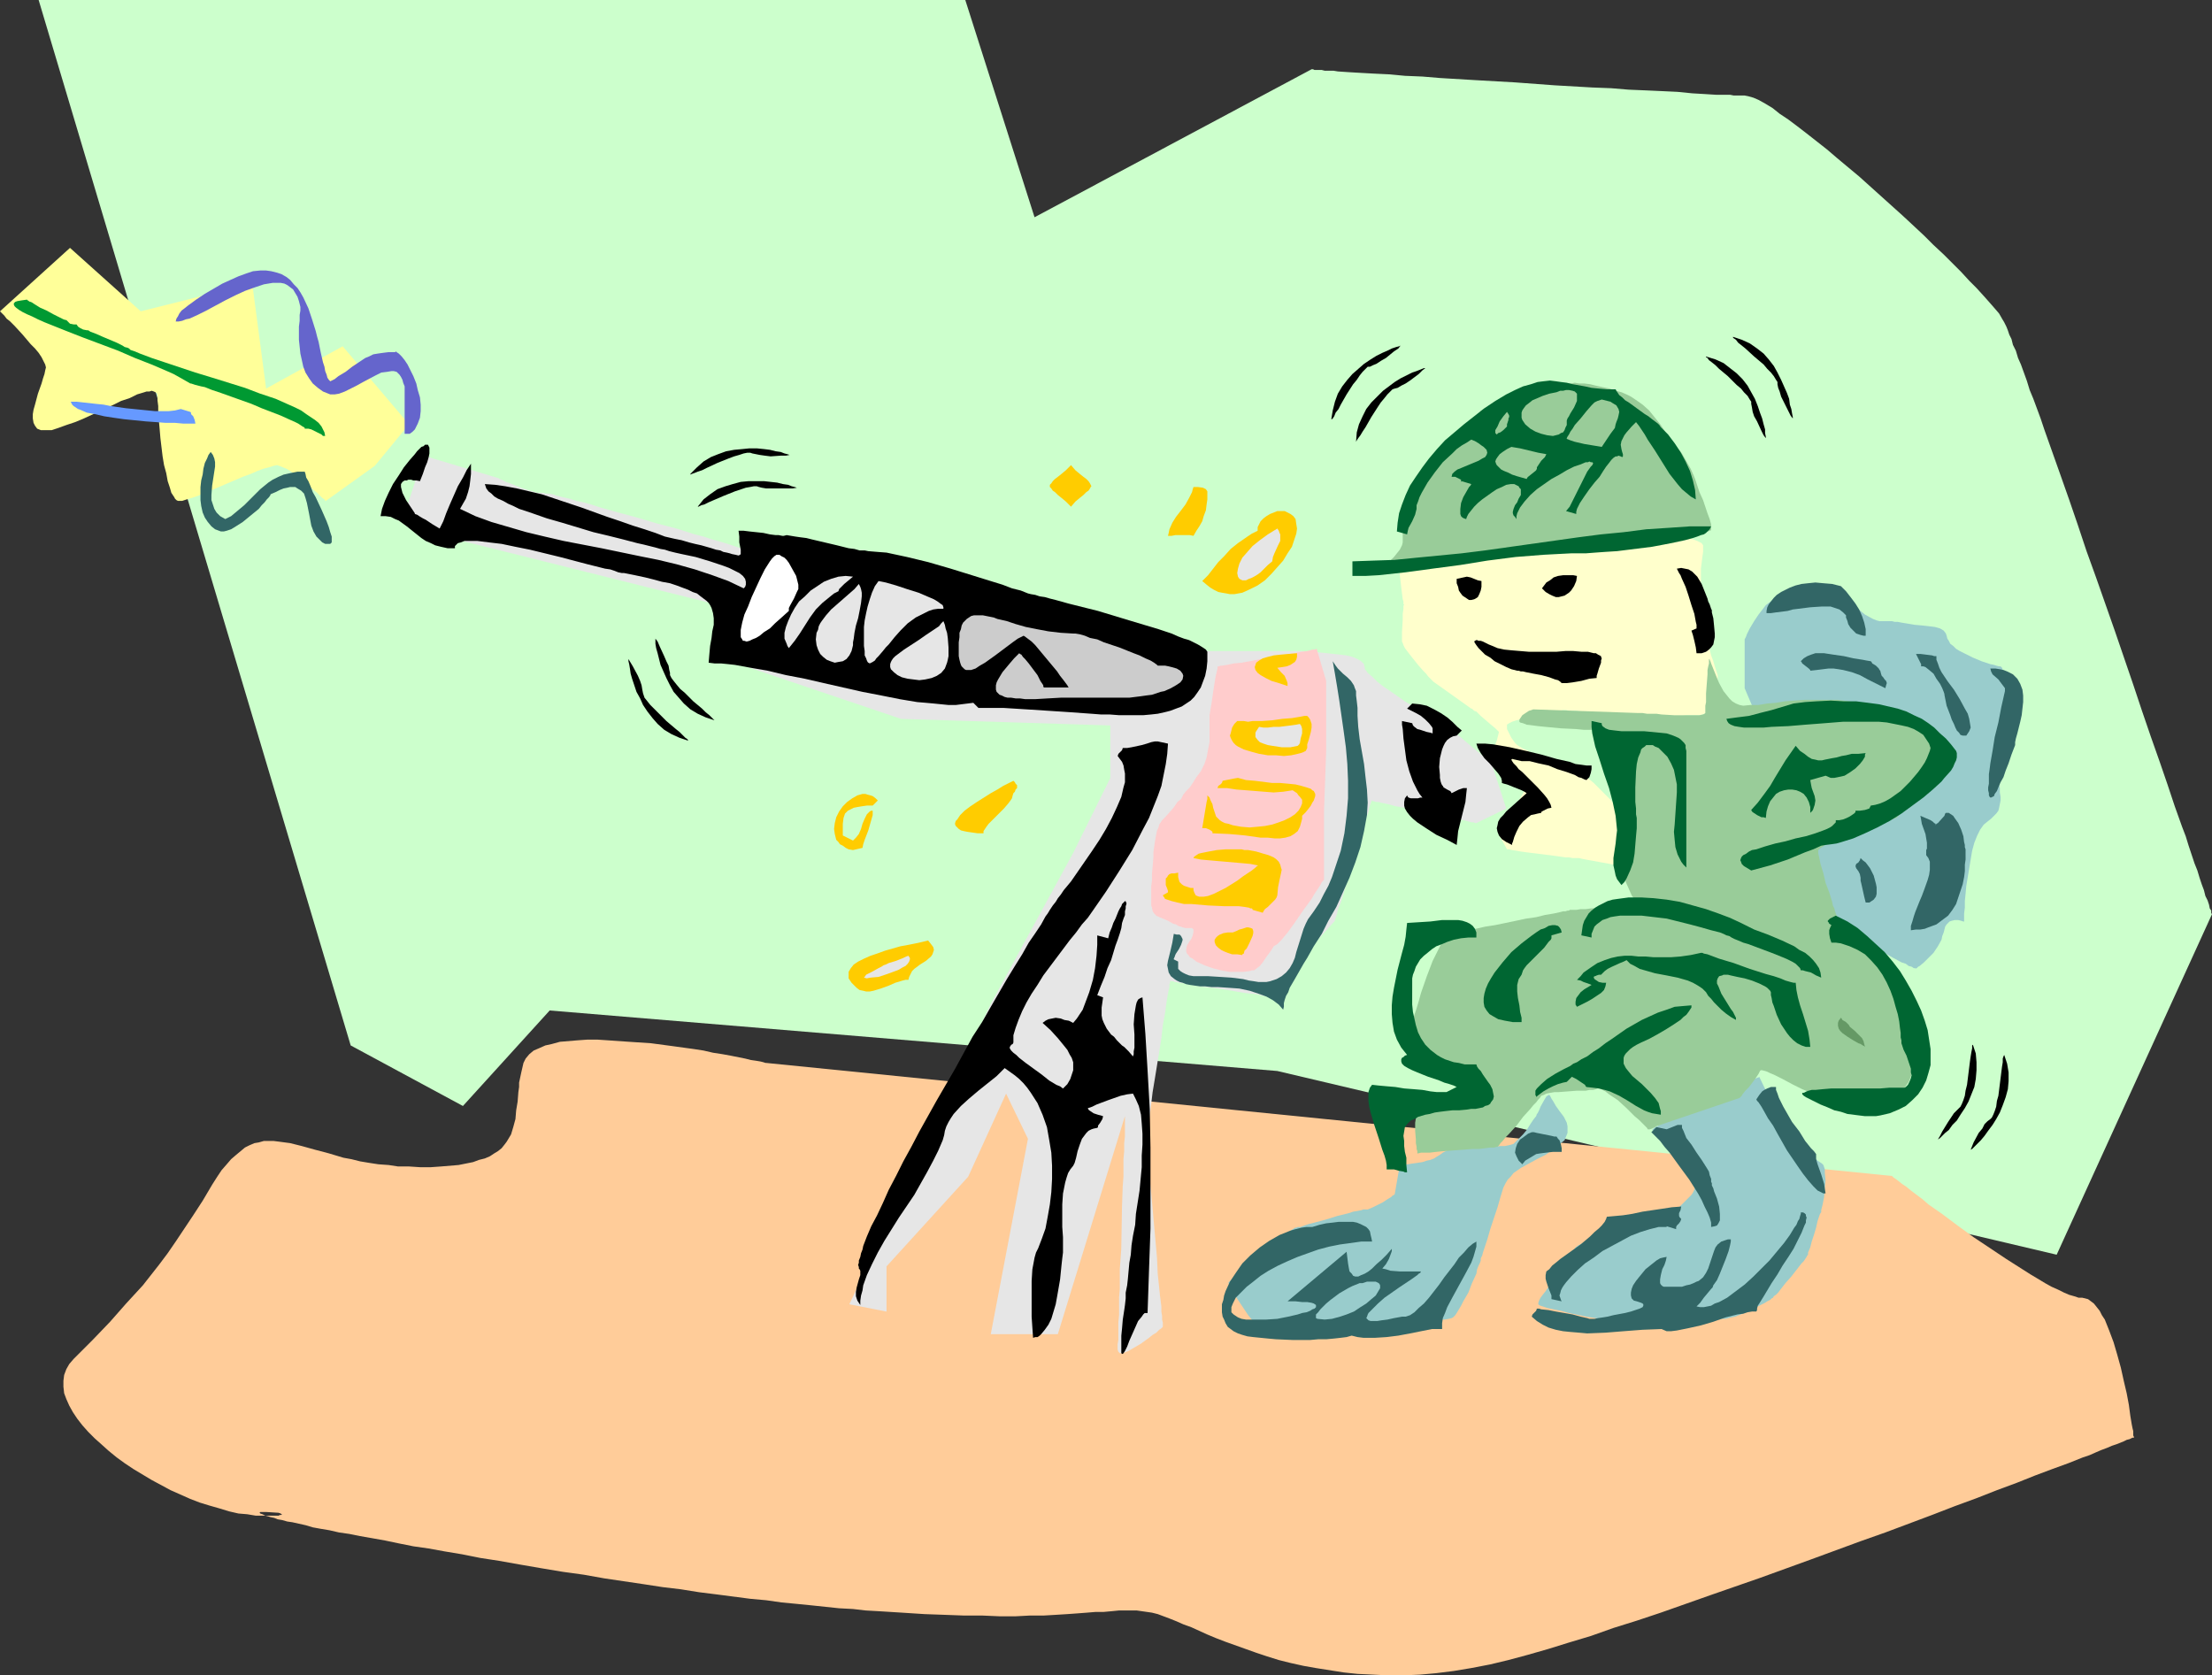
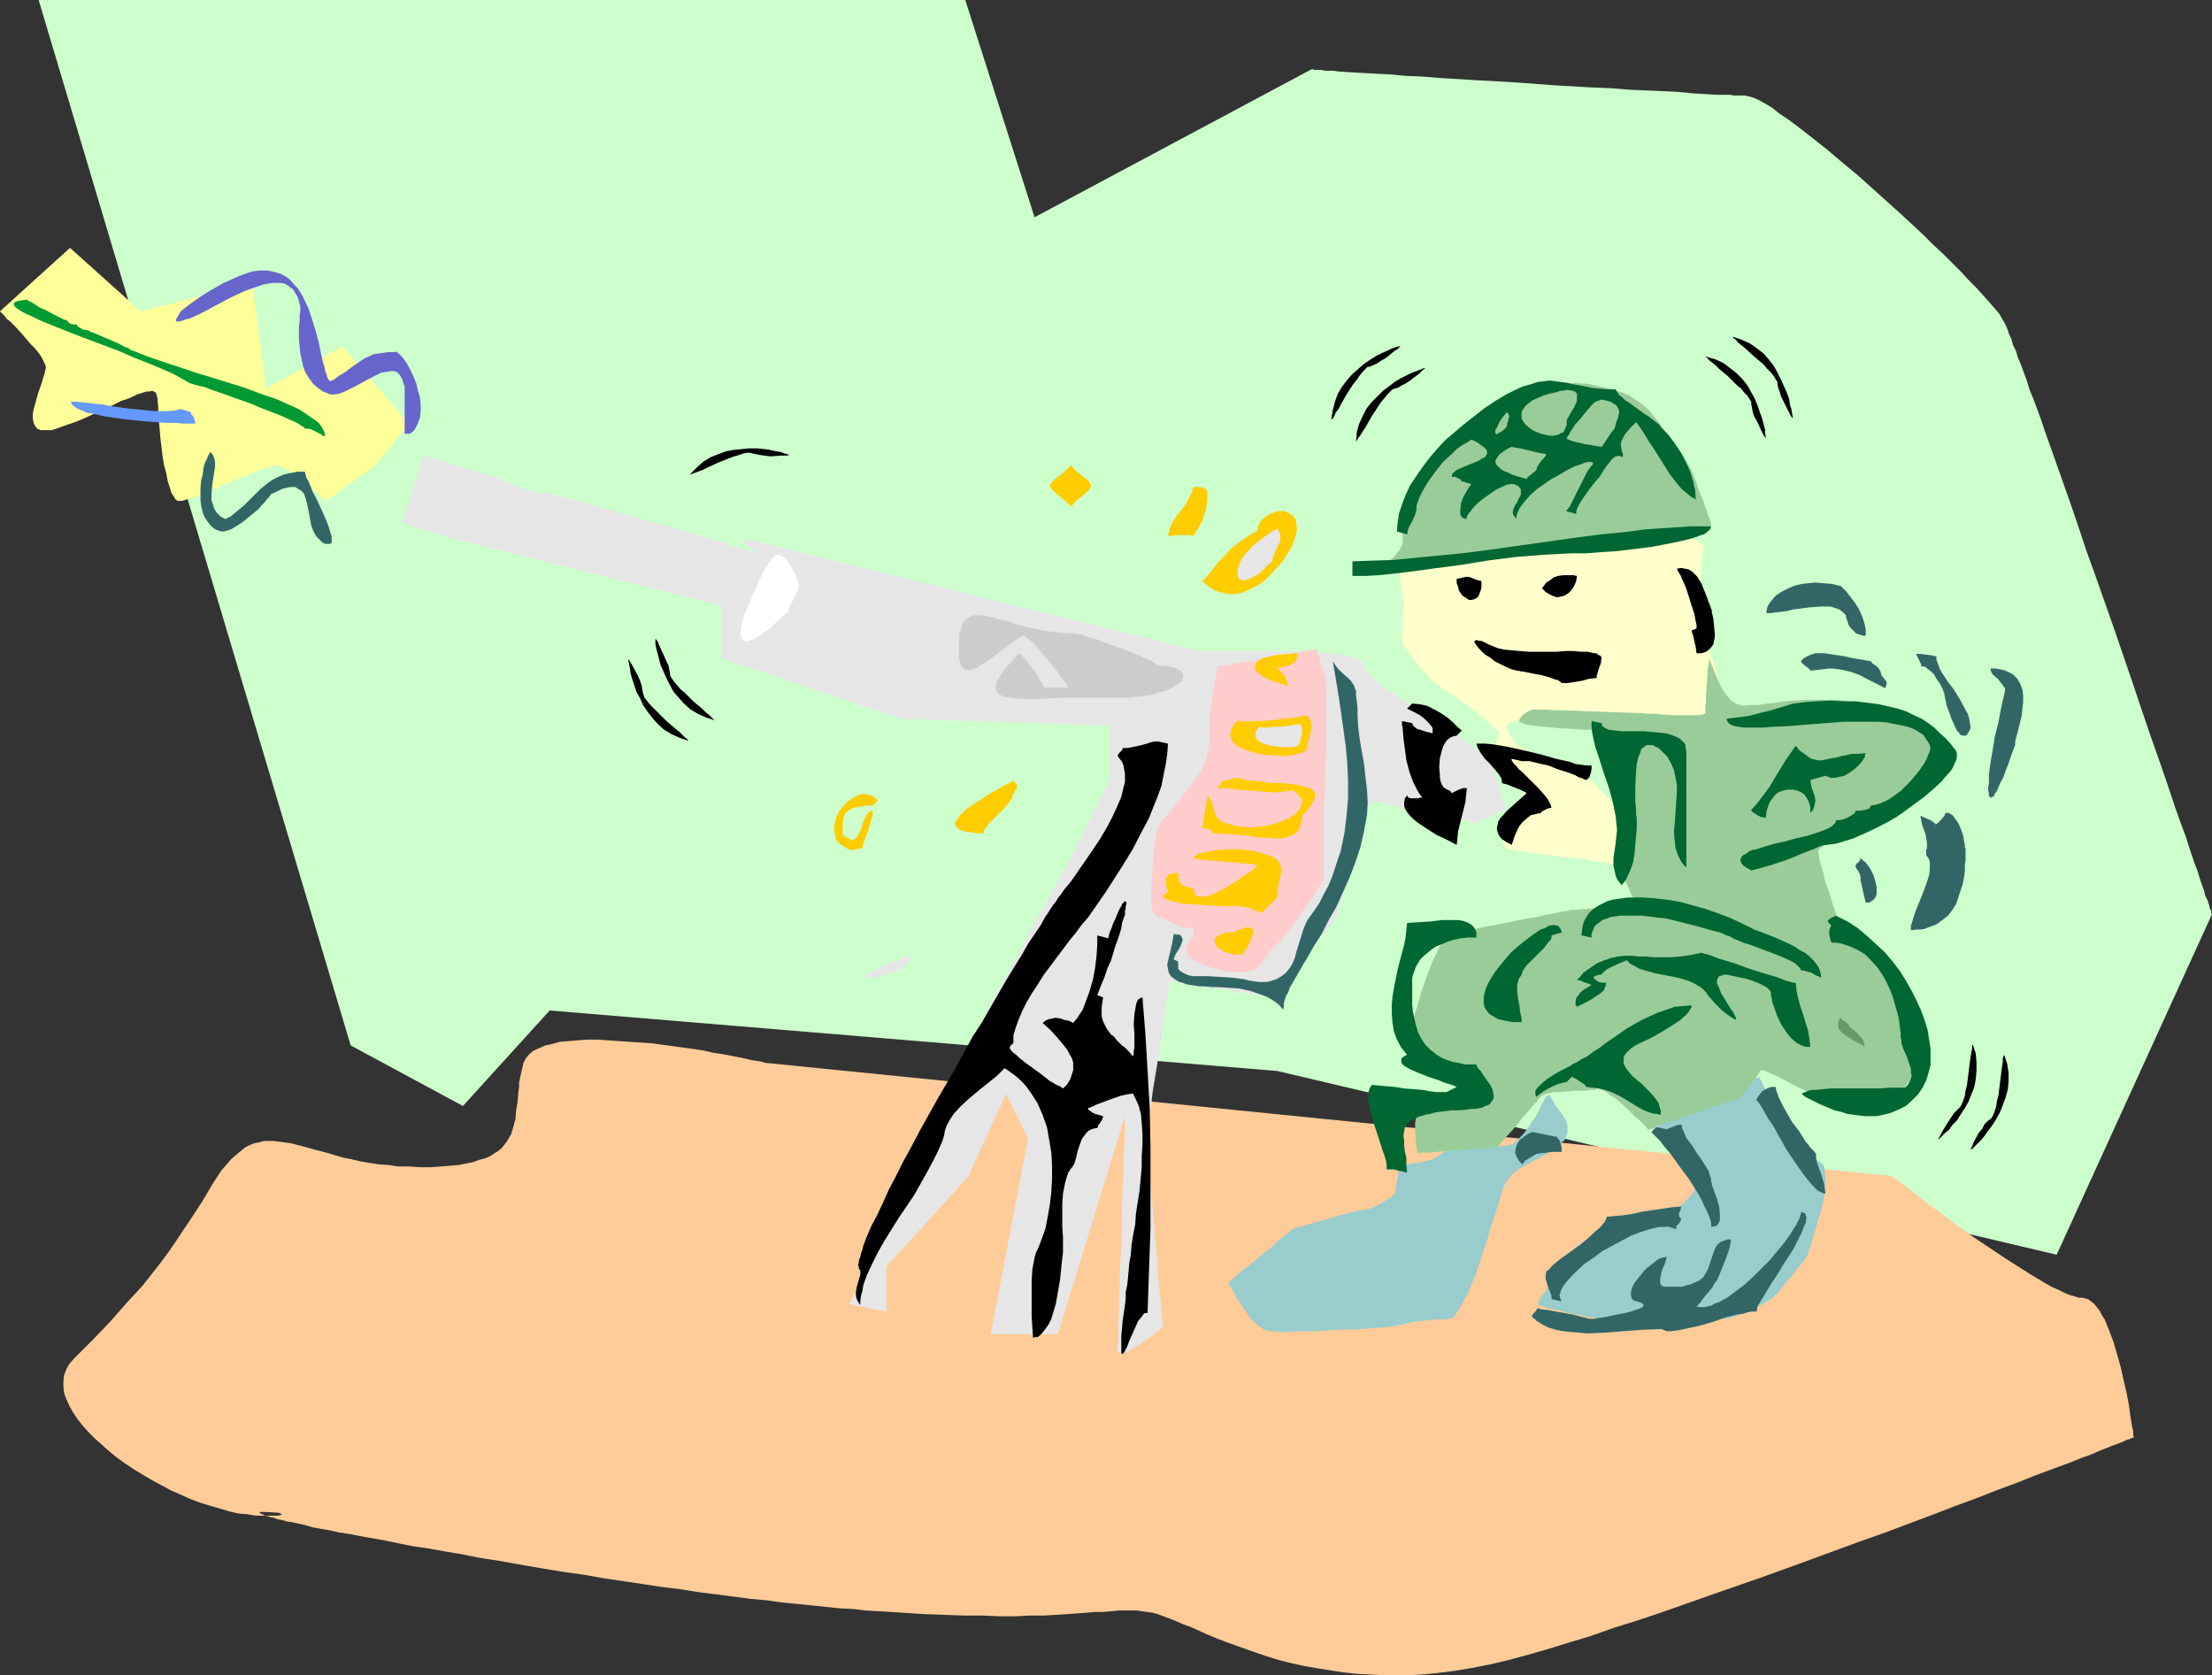
<svg xmlns="http://www.w3.org/2000/svg" xmlns:ns1="http://sodipodi.sourceforge.net/DTD/sodipodi-0.dtd" xmlns:ns2="http://www.inkscape.org/namespaces/inkscape" version="1.0" width="129.724mm" height="98.246mm" id="svg83" ns1:docname="Soldier Shooting.wmf">
  <rect width="100%" height="100%" fill="#333333" stroke="none" />
  <ns1:namedview id="namedview83" pagecolor="#ffffff" bordercolor="#000000" borderopacity="0.25" ns2:showpageshadow="2" ns2:pageopacity="0.0" ns2:pagecheckerboard="0" ns2:deskcolor="#d1d1d1" ns2:document-units="mm" />
  <defs id="defs1">
    <pattern id="WMFhbasepattern" patternUnits="userSpaceOnUse" width="6" height="6" x="0" y="0" />
  </defs>
  <path style="fill:#ccffcc;fill-opacity:1;fill-rule:evenodd;stroke:none" d="M 77.73,231.714 8.565,0 H 213.958 l 15.352,48.152 61.408,-32.802 h 0.323 l 0.323,0.162 h 0.323 0.646 0.646 l 0.646,0.162 h 0.97 0.97 l 0.97,0.162 2.424,0.162 2.747,0.162 2.909,0.162 3.394,0.162 3.394,0.323 3.878,0.162 3.878,0.323 8.08,0.485 8.565,0.485 8.726,0.646 8.403,0.485 4.202,0.162 3.878,0.323 3.878,0.162 3.555,0.162 3.394,0.162 3.232,0.323 2.747,0.162 2.586,0.162 h 1.131 0.97 0.97 l 0.808,0.162 h 0.808 0.646 0.97 l 0.808,0.162 1.131,0.323 1.131,0.485 1.454,0.808 1.616,0.97 1.616,1.293 1.939,1.293 1.939,1.454 2.101,1.616 2.262,1.777 2.262,1.777 2.262,1.939 4.848,4.04 4.848,4.363 4.848,4.363 4.686,4.363 2.101,2.101 2.262,2.101 1.939,1.939 1.939,1.939 1.778,1.939 1.616,1.616 1.616,1.777 1.293,1.454 1.131,1.293 0.97,1.131 0.646,1.131 0.485,0.808 0.162,0.323 0.323,0.646 0.323,0.808 0.323,0.97 0.485,0.97 0.323,1.293 0.646,1.293 0.485,1.616 0.646,1.454 0.646,1.777 0.646,1.777 0.646,2.101 0.808,1.939 1.616,4.363 0.808,2.424 1.778,5.009 1.778,5.009 1.939,5.494 1.939,5.655 1.939,5.817 2.101,5.817 4.202,11.957 4.04,11.796 1.939,5.817 1.939,5.655 1.939,5.494 1.778,5.171 1.616,4.848 0.808,2.262 0.808,2.262 0.808,2.101 0.646,2.101 0.646,1.939 0.646,1.939 0.646,1.616 0.485,1.616 0.485,1.454 0.485,1.293 0.323,1.293 0.485,0.97 0.323,0.97 0.162,0.808 0.323,0.485 v 0.485 l 0.162,0.323 v 0 l -34.421,75.46 -172.75,-40.72 -161.277,-13.412 -19.23,21.168 z" id="path1" />
  <path style="fill:#ffff99;fill-opacity:1;fill-rule:evenodd;stroke:none" d="M 90.657,94.043 75.952,76.753 58.984,86.125 55.914,62.857 43.47,65.927 31.189,68.997 15.514,54.939 0,68.997 l 0.162,0.162 0.323,0.323 0.485,0.485 0.485,0.646 0.808,0.646 0.97,0.97 1.778,1.939 1.778,2.101 0.97,0.97 0.808,0.97 0.646,0.97 0.485,0.97 0.323,0.646 0.162,0.646 -0.162,0.646 -0.162,0.808 -0.323,0.97 -0.323,1.131 -0.808,2.262 -0.646,2.424 -0.323,1.131 -0.162,0.97 v 0.97 l 0.162,0.97 0.323,0.646 0.485,0.646 0.808,0.323 h 0.485 0.646 0.485 0.808 l 1.454,-0.485 1.778,-0.646 1.939,-0.646 1.939,-0.808 2.101,-0.97 2.101,-0.97 2.101,-0.97 1.939,-0.97 1.939,-0.646 1.616,-0.808 1.616,-0.485 0.485,-0.162 h 0.646 l 0.485,-0.162 0.485,0.162 0.323,0.162 0.323,0.162 0.162,0.323 v 0.323 0.97 l 0.162,1.293 v 1.616 l 0.162,1.777 0.162,1.777 0.162,1.939 0.485,4.04 0.323,1.939 0.485,1.777 0.323,1.777 0.485,1.454 0.323,1.131 0.646,0.97 0.162,0.323 0.323,0.323 0.323,0.162 h 0.162 0.808 l 0.97,-0.323 1.131,-0.323 1.454,-0.485 1.454,-0.646 1.616,-0.646 3.394,-1.454 3.394,-1.454 1.778,-0.646 1.454,-0.646 1.293,-0.485 1.293,-0.323 0.97,-0.323 0.808,-0.162 0.485,0.162 0.808,0.323 0.808,0.323 0.808,0.485 1.778,1.293 1.778,1.454 1.616,1.454 0.808,0.646 0.646,0.646 0.485,0.485 0.485,0.323 0.162,0.323 h 0.162 l 10.827,-7.756 z" id="path2" />
  <path style="fill:#ffcc99;fill-opacity:1;fill-rule:evenodd;stroke:none" d="m 169.841,235.592 h -0.162 l -0.485,-0.162 -0.646,-0.162 -0.97,-0.162 -1.131,-0.162 -1.293,-0.323 -1.616,-0.323 -1.616,-0.323 -1.778,-0.323 -2.101,-0.323 -2.101,-0.485 -2.101,-0.323 -4.686,-0.646 -4.848,-0.646 -4.848,-0.323 -4.686,-0.323 -2.424,-0.162 h -2.101 l -2.262,0.162 -1.939,0.162 -1.939,0.162 -1.778,0.485 -1.454,0.323 -1.454,0.646 -1.131,0.485 -0.97,0.808 -0.808,0.97 -0.485,0.97 -0.485,2.101 -0.485,2.262 v 0.97 l -0.162,1.131 -0.162,2.101 -0.323,1.939 -0.162,1.939 -0.485,1.777 -0.485,1.616 -0.97,1.616 -0.485,0.646 -0.646,0.808 -0.808,0.646 -0.808,0.485 -0.97,0.646 -1.131,0.485 -1.293,0.323 -1.293,0.485 -1.616,0.323 -1.616,0.323 -1.939,0.162 -1.939,0.162 -2.262,0.162 h -2.424 l -2.424,-0.162 H 88.234 l -2.101,-0.323 -2.262,-0.162 -2.101,-0.323 -1.939,-0.323 -1.939,-0.485 -1.778,-0.323 -3.232,-0.97 -3.07,-0.808 -2.909,-0.808 -2.586,-0.646 -2.424,-0.323 -1.293,-0.162 h -0.97 -1.131 l -1.131,0.323 -0.97,0.162 -1.131,0.485 -0.97,0.485 -0.97,0.808 -0.97,0.808 -1.131,0.97 -0.97,1.131 -1.131,1.293 -0.97,1.454 -1.131,1.777 -2.101,3.555 -2.101,3.232 -1.939,2.909 -1.939,2.909 -1.778,2.585 -1.939,2.585 -1.778,2.262 -1.778,2.262 -3.717,4.04 -3.555,4.04 -3.878,4.04 -2.101,2.101 -2.101,2.101 -0.97,1.131 -0.646,1.131 -0.485,1.293 -0.162,1.293 v 1.293 l 0.162,1.454 0.485,1.293 0.646,1.454 0.808,1.454 0.97,1.454 1.131,1.454 1.293,1.454 1.454,1.454 1.454,1.293 1.616,1.454 1.778,1.454 1.778,1.293 1.939,1.293 4.04,2.424 4.202,2.262 4.363,1.939 2.101,0.808 2.101,0.646 2.262,0.646 2.101,0.646 2.101,0.485 1.939,0.162 1.939,0.323 h 1.778 2.262 0.485 0.485 l 0.323,-0.162 h 0.323 l 0.162,-0.162 H 62.378 l -0.162,-0.162 -0.485,-0.162 -2.586,-0.162 h -0.646 -0.485 -0.323 l -0.162,0.162 0.162,0.162 0.485,0.162 0.323,0.162 0.323,0.162 0.646,0.162 0.485,0.162 0.808,0.162 0.808,0.323 0.97,0.162 1.131,0.323 1.131,0.162 1.454,0.323 1.454,0.323 1.616,0.485 1.778,0.323 1.939,0.323 2.101,0.485 2.262,0.323 2.424,0.485 2.747,0.485 2.747,0.485 3.07,0.646 3.232,0.646 3.394,0.485 3.555,0.646 3.878,0.646 4.04,0.808 4.202,0.646 4.525,0.808 4.686,0.808 4.848,0.808 4.686,0.646 4.525,0.808 4.363,0.646 4.363,0.646 4.202,0.646 4.04,0.485 4.04,0.646 3.878,0.485 3.717,0.485 3.717,0.485 3.555,0.323 3.394,0.485 3.394,0.323 3.232,0.323 3.07,0.323 3.07,0.323 3.07,0.162 2.747,0.323 2.909,0.162 2.586,0.162 2.586,0.162 5.01,0.323 4.525,0.162 4.363,0.162 h 4.04 l 3.717,0.162 h 3.555 l 3.07,-0.162 h 3.07 l 2.747,-0.162 2.586,-0.162 2.262,-0.162 2.101,-0.162 1.939,-0.162 h 1.778 l 1.778,-0.162 1.616,-0.162 h 1.293 2.586 l 2.262,0.323 1.131,0.162 1.293,0.323 1.293,0.485 1.293,0.485 1.616,0.646 1.454,0.646 1.778,0.646 1.778,0.808 1.778,0.808 1.939,0.808 2.101,0.808 2.262,0.808 2.262,0.808 2.262,0.808 2.424,0.808 2.586,0.808 2.586,0.646 2.909,0.646 2.747,0.485 3.07,0.485 3.07,0.485 3.07,0.323 3.394,0.162 3.394,0.162 h 3.394 l 3.717,-0.162 3.555,-0.323 3.878,-0.485 3.878,-0.646 4.202,-0.808 4.04,-0.97 4.202,-1.131 4.525,-1.293 4.686,-1.454 4.848,-1.454 5.01,-1.777 5.171,-1.616 5.333,-1.777 5.494,-1.939 5.494,-1.939 11.15,-3.878 11.15,-4.04 10.989,-4.04 5.494,-1.939 5.171,-1.939 5.171,-1.939 5.01,-1.939 4.848,-1.777 4.525,-1.777 4.363,-1.616 4.04,-1.616 3.878,-1.454 3.555,-1.293 1.616,-0.646 1.616,-0.646 1.454,-0.485 1.454,-0.646 1.131,-0.485 1.293,-0.485 1.131,-0.485 0.97,-0.323 0.808,-0.323 0.808,-0.323 0.646,-0.323 0.646,-0.162 0.323,-0.162 0.323,-0.162 h 0.162 0.162 v -0.162 l -0.162,-0.323 v -0.323 -0.646 l -0.162,-0.646 -0.162,-0.808 -0.162,-0.97 -0.162,-0.97 -0.323,-2.424 -0.485,-2.585 -0.646,-2.747 -0.646,-2.909 -0.808,-2.909 -0.808,-2.747 -0.97,-2.585 -0.97,-2.424 -0.646,-0.97 -0.485,-0.97 -0.646,-0.808 -0.646,-0.808 -0.646,-0.485 -0.646,-0.485 -0.646,-0.162 -0.646,-0.162 h -0.808 l -0.97,-0.323 -1.131,-0.323 -1.131,-0.485 -1.293,-0.646 -1.454,-0.646 -1.454,-0.808 -1.616,-0.97 -1.616,-0.97 -1.778,-1.131 -3.555,-2.262 -7.272,-4.848 -3.555,-2.585 -3.232,-2.424 -1.616,-1.131 -1.616,-1.131 -1.293,-1.131 -1.293,-0.97 -1.293,-0.97 -0.97,-0.808 -0.97,-0.646 -0.808,-0.646 -0.646,-0.485 -0.485,-0.323 -0.323,-0.323 v 0 z" id="path3" />
  <path style="fill:#e6e6e6;fill-opacity:1;fill-rule:evenodd;stroke:none" d="m 159.984,145.912 v -11.634 l -59.469,-14.866 -11.474,-3.555 4.848,-14.866 16.645,5.009 v 0 l 0.162,0.162 0.485,0.162 0.323,0.162 0.646,0.323 0.485,0.162 1.616,0.646 1.616,0.646 1.616,0.485 1.616,0.485 h 0.646 0.808 l 0.323,0.162 h 0.646 l 0.97,0.162 0.97,0.323 1.293,0.323 1.454,0.323 1.454,0.485 1.616,0.323 1.778,0.485 1.939,0.646 4.04,1.131 4.202,1.131 4.363,1.293 4.363,1.131 4.04,1.293 1.939,0.485 1.939,0.646 1.778,0.485 1.616,0.485 1.454,0.485 1.454,0.485 1.131,0.323 1.131,0.323 0.808,0.162 0.485,0.162 0.485,0.162 v 0 0 l -0.323,-0.162 -0.323,-0.323 -0.646,-0.162 -1.131,-0.808 -0.323,-0.323 -0.485,-0.323 -0.162,-0.323 v -0.162 l 0.162,-0.162 h 0.323 0.646 0.485 0.646 l 0.646,0.162 0.808,0.162 0.97,0.162 0.97,0.323 1.131,0.162 0.808,0.323 0.646,0.162 0.808,0.162 0.97,0.162 2.262,0.646 2.424,0.646 2.747,0.646 3.07,0.808 3.232,0.808 3.394,0.808 3.555,0.808 3.878,0.97 3.878,0.97 4.04,0.97 16.483,4.201 8.08,1.939 3.878,0.97 3.878,0.97 3.555,0.808 3.555,0.97 3.232,0.808 3.07,0.646 2.747,0.646 2.586,0.808 2.101,0.485 0.97,0.162 0.97,0.323 0.808,0.162 0.646,0.162 0.646,0.162 h 0.485 l 0.485,0.162 0.162,0.162 h 0.162 0.162 19.877 1.454 1.131 l 1.293,0.162 h 1.293 l 3.07,0.323 3.07,0.323 1.293,0.162 1.293,0.323 1.131,0.485 0.808,0.485 0.485,0.485 0.162,0.162 v 0.323 l 0.162,0.323 v 0.485 l 0.323,0.323 0.323,0.485 0.97,0.808 1.131,1.131 1.454,1.131 1.454,0.97 3.232,2.262 3.394,2.101 1.454,0.808 1.454,0.808 1.131,0.646 0.485,0.323 0.808,0.323 0.162,0.162 0.162,0.162 h 0.162 l 10.019,8.402 3.232,10.018 -6.626,3.232 v 0 h -0.323 l -0.162,-0.162 h -0.485 l -0.646,-0.162 -0.485,-0.162 -1.454,-0.323 -1.778,-0.323 -2.101,-0.485 -4.202,-0.808 -4.202,-0.97 -1.939,-0.323 -1.778,-0.485 -1.616,-0.323 -0.485,-0.162 h -0.646 l -0.323,-0.162 h -0.323 l -0.162,-0.162 h -0.162 v 0.162 0.162 l -0.162,0.323 -0.162,0.485 -0.162,0.646 -0.162,0.808 -0.323,0.808 -0.323,0.808 -0.646,2.101 -0.646,2.262 -1.454,4.848 -1.454,4.848 -0.646,2.262 -0.646,2.101 -0.323,0.808 -0.323,0.808 -0.162,0.808 -0.162,0.485 -0.162,0.485 -0.162,0.323 v 0.323 0 l -15.029,16.643 h -0.162 -0.323 -0.323 l -0.646,-0.162 -0.485,-0.162 -1.454,-0.162 -1.616,-0.162 -1.778,-0.323 -3.878,-0.646 -4.04,-0.485 -1.778,-0.323 -1.616,-0.323 -1.454,-0.162 -0.485,-0.162 h -0.485 l -0.323,-0.162 h -0.323 l -0.323,-0.162 v 0 0.162 0.323 l -0.162,0.323 v 0.646 l -0.162,0.646 -0.162,0.808 -0.162,0.97 -0.162,0.97 -0.323,2.424 -0.485,2.585 -0.323,2.909 -0.485,3.07 -0.97,5.979 -0.485,2.909 -0.323,2.747 -0.323,2.585 -0.162,1.131 v 0.97 l -0.162,0.97 -0.162,0.646 v 0.808 0.485 0.485 0.808 0.97 l 0.162,0.97 0.162,1.293 v 1.293 l 0.162,1.293 v 1.616 l 0.323,3.232 0.323,3.555 0.646,7.271 0.323,3.555 0.162,3.555 0.323,3.07 0.162,1.616 0.162,1.293 0.162,1.293 v 1.131 l 0.162,0.97 v 0.808 l 0.162,0.646 v 0.485 0.323 0.162 l -0.162,0.162 -0.162,0.162 -0.485,0.323 -0.646,0.646 -0.808,0.485 -0.808,0.646 -1.778,1.293 -1.939,1.131 -0.808,0.485 -0.808,0.323 -0.646,0.162 h -0.485 l -0.323,-0.323 -0.162,-0.485 v -1.131 l 0.162,-0.97 v -1.131 -1.293 -1.454 l 0.162,-1.616 v -1.939 -1.939 l 0.162,-1.939 v -4.363 l 0.323,-4.524 0.162,-9.372 0.162,-4.524 0.162,-2.101 v -2.101 -1.777 l 0.162,-1.777 v -1.777 l 0.162,-1.454 v -1.293 -1.131 -0.808 -0.646 -0.646 l -14.867,48.314 h -14.867 l 8.242,-43.305 -4.848,-10.018 -8.403,18.421 -18.099,19.875 v 10.018 l -8.242,-1.616 31.35,-66.573 18.261,-33.448 8.242,-16.643 v -11.634 l -46.379,-1.454 z" id="path4" />
-   <path style="fill:#99cccc;fill-opacity:1;fill-rule:evenodd;stroke:none" d="m 386.708,152.537 v -10.826 0 l 0.162,-0.323 0.162,-0.323 0.162,-0.485 0.323,-0.646 0.323,-0.646 0.97,-1.616 0.97,-1.454 1.131,-1.454 0.485,-0.646 0.646,-0.485 0.485,-0.323 0.646,-0.162 0.485,-0.162 0.646,-0.323 1.454,-0.646 1.454,-0.808 1.616,-0.808 1.778,-0.646 0.808,-0.162 h 0.97 0.808 l 0.97,0.162 0.97,0.323 0.808,0.646 1.778,1.131 1.454,1.131 1.293,0.97 0.97,0.808 0.97,0.646 0.97,0.808 1.778,0.97 0.808,0.323 0.646,0.162 h 2.747 l 0.646,0.162 h 0.646 l 0.808,0.162 0.97,0.162 0.97,0.162 0.97,0.162 1.778,0.162 1.454,0.162 1.293,0.162 1.131,0.323 0.808,0.485 0.485,0.646 0.162,0.485 0.162,0.646 0.323,0.485 0.323,0.646 0.646,0.485 0.646,0.646 0.808,0.485 0.97,0.485 1.939,0.97 1.939,0.808 1.939,0.646 0.808,0.162 0.485,0.162 0.646,0.162 h 0.323 l 0.162,0.162 0.162,0.162 0.162,0.485 0.162,0.485 0.162,0.646 v 0.808 l 0.162,1.616 0.162,3.716 v 2.909 0.485 l -0.162,0.323 v 0.162 0.162 h -0.323 l -0.162,0.162 -0.162,0.323 v 0.323 l -0.162,0.646 -0.162,0.808 -0.162,0.97 -0.162,1.293 -0.162,1.777 v 1.777 1.454 1.616 1.293 l 0.162,1.293 0.162,1.131 v 0.97 l 0.162,0.97 v 0.808 l -0.162,0.808 -0.162,0.808 -0.162,0.646 -0.485,0.646 -0.485,0.485 -0.646,0.646 -0.808,0.646 -0.808,0.646 -0.808,1.131 -0.646,1.293 -0.646,1.616 -0.485,1.777 -0.323,1.939 -0.646,3.878 -0.323,1.939 -0.162,1.777 -0.162,1.616 v 1.454 l -0.162,1.293 v 0.97 0.808 0 h -0.162 l -0.485,-0.162 -0.646,-0.162 h -0.808 l -0.646,0.162 -0.485,0.162 -0.323,0.323 -0.323,0.323 -0.323,0.485 -0.162,0.646 -0.162,0.646 -0.323,0.808 -0.162,0.808 -0.808,1.454 -0.97,1.454 -1.131,1.131 -0.97,0.97 -0.97,0.808 -0.323,0.162 -0.323,0.323 h -0.162 v 0.162 l -0.162,-0.162 h -0.323 l -0.485,-0.323 -0.646,-0.162 -0.646,-0.485 -0.97,-0.323 -1.778,-0.97 -1.778,-0.97 -1.778,-1.131 -0.646,-0.323 -0.646,-0.485 -0.323,-0.323 -0.323,-0.323 -0.162,-0.162 -0.323,-0.323 -0.485,-0.323 -0.485,-0.485 -1.293,-0.97 -1.454,-1.131 -1.454,-0.97 -1.131,-1.131 -0.485,-0.485 -0.323,-0.485 -0.323,-0.485 v -0.323 l -0.162,-0.485 v -0.646 l -0.323,-0.97 -0.323,-0.97 -0.323,-1.131 -0.485,-1.293 -0.808,-2.585 -0.97,-2.424 -0.323,-1.131 -0.485,-1.131 -0.323,-0.808 -0.162,-0.646 -0.162,-0.323 -0.162,-0.162 z" id="path5" />
  <path style="fill:#99cccc;fill-opacity:1;fill-rule:evenodd;stroke:none" d="m 287.163,272.11 h 0.162 l 0.323,-0.162 h 0.646 l 0.808,-0.323 0.97,-0.323 1.293,-0.323 2.424,-0.646 2.586,-0.808 2.586,-0.646 0.97,-0.323 0.97,-0.162 0.808,-0.162 0.485,-0.162 h 0.97 l 1.131,-0.485 2.262,-1.131 0.97,-0.646 0.808,-0.485 0.323,-0.323 0.323,-0.162 v 0 l 0.162,-0.162 1.131,-6.463 h 0.162 l 0.646,-0.162 h 0.97 l 0.97,-0.162 2.262,-0.323 0.97,-0.323 0.808,-0.162 0.808,-0.323 0.485,-0.323 0.808,-0.485 0.646,-0.485 0.97,-0.485 1.293,-0.485 1.293,-0.162 0.97,-0.162 h 0.808 5.01 1.293 l 1.131,-0.162 h 0.97 l 0.808,-0.162 0.646,-0.162 0.485,-0.162 0.323,-0.323 0.808,-0.808 0.97,-0.97 0.808,-0.97 0.808,-1.293 0.646,-0.97 0.646,-0.808 0.162,-0.485 0.162,-0.162 0.323,-0.646 0.323,-0.808 0.808,-1.454 0.485,-0.808 0.485,-0.323 h 0.162 v 0 l 0.162,0.162 0.162,0.323 0.162,0.323 0.323,0.485 0.646,1.131 0.808,1.131 0.97,1.293 0.646,1.293 0.162,0.808 v 0.808 0.646 l -0.323,0.808 -0.323,0.808 -0.808,0.646 -0.808,0.808 -0.808,0.485 -1.778,1.293 -1.939,0.97 -1.778,0.97 -1.778,0.97 -1.616,1.131 -0.646,0.808 -0.646,0.646 -0.485,0.808 -0.485,0.97 -0.646,2.101 -0.646,2.262 -0.808,2.424 -0.808,2.424 -0.646,2.262 -0.646,1.939 -0.323,0.97 -0.162,0.646 -0.323,0.646 v 0.485 l -0.162,0.485 -0.323,0.646 -0.323,0.808 -0.162,0.97 -0.97,2.101 -0.808,2.101 -1.131,1.939 -0.485,0.97 -0.485,0.808 -0.485,0.808 -0.323,0.485 -0.485,0.485 -0.323,0.162 -0.646,0.162 -0.97,0.162 h -1.131 -1.293 l -1.293,0.162 -1.454,0.162 -1.454,0.162 -1.616,0.323 -0.485,0.162 -0.485,0.162 -1.293,0.162 -1.616,0.323 -1.939,0.162 -2.262,0.162 -2.262,0.162 -4.848,0.162 -4.848,0.323 h -2.262 -2.262 l -1.778,0.162 h -1.778 l -1.293,-0.162 h -0.485 -0.485 l -0.808,-0.162 -0.808,-0.323 -0.808,-0.646 -0.808,-0.646 -0.808,-0.808 -0.808,-0.97 -1.293,-1.939 -1.293,-1.939 -0.485,-0.97 -0.485,-0.808 -0.323,-0.646 -0.323,-0.485 -0.162,-0.323 v -0.162 0 l 0.162,-0.162 0.162,-0.162 0.323,-0.162 0.646,-0.646 0.97,-0.808 1.131,-0.97 1.293,-0.97 2.747,-2.262 2.747,-2.262 1.131,-1.131 1.131,-0.808 0.97,-0.808 0.808,-0.646 0.323,-0.162 0.162,-0.162 z" id="path6" />
  <path style="fill:#99cccc;fill-opacity:1;fill-rule:evenodd;stroke:none" d="m 362.145,293.763 h 0.485 l 0.646,-0.162 h 1.131 l 1.131,-0.162 h 1.454 l 1.616,-0.162 3.232,-0.323 3.394,-0.162 1.454,-0.162 1.454,-0.162 h 1.293 l 1.131,-0.162 h 0.97 0.485 0.485 l 0.646,-0.162 0.646,-0.162 0.808,-0.162 1.616,-0.646 1.778,-0.808 1.616,-0.808 1.616,-0.808 0.485,-0.323 0.646,-0.323 0.323,-0.323 0.323,-0.162 0.162,-0.323 0.485,-0.323 0.485,-0.485 0.485,-0.646 1.131,-1.454 1.293,-1.454 1.131,-1.454 1.131,-1.454 0.485,-0.485 0.323,-0.485 0.323,-0.485 0.162,-0.323 0.162,-0.162 v -0.485 l 0.485,-1.131 0.323,-1.293 0.485,-1.454 0.485,-1.616 0.323,-1.454 0.323,-0.97 0.162,-0.485 0.162,-0.323 0.162,-0.162 v -0.485 l 0.162,-0.646 0.162,-0.646 0.323,-1.616 0.162,-1.939 0.162,-1.777 -0.162,-1.616 v -0.808 l -0.162,-0.485 -0.162,-0.485 -0.323,-0.323 -0.485,-0.323 -0.485,-0.323 -0.646,-0.646 -0.646,-0.646 -1.454,-1.616 -1.616,-1.777 -1.454,-1.616 -0.808,-0.808 -0.485,-0.808 -0.485,-0.485 -0.485,-0.485 -0.162,-0.162 -0.162,-0.162 -4.525,-9.372 -0.162,0.162 h -0.162 l -0.323,0.162 -0.485,0.162 -0.646,0.323 -0.646,0.323 -0.646,0.323 -0.97,0.323 -1.778,0.97 -2.101,0.97 -4.525,2.101 -2.262,1.131 -2.101,0.97 -2.101,0.97 -1.616,0.97 -0.808,0.323 -0.808,0.485 -0.485,0.323 -0.485,0.162 -0.323,0.323 -0.162,0.162 -0.162,0.162 v 0 l 0.323,0.162 0.485,0.323 0.646,0.646 0.646,0.646 0.646,0.808 0.808,0.97 1.616,2.101 1.616,2.101 0.646,0.97 0.646,1.131 0.485,0.808 0.485,0.646 0.323,0.646 0.162,0.485 v 0.323 l -0.162,0.485 -0.323,0.646 -0.323,0.485 -0.646,0.646 -0.646,0.646 -1.454,1.454 -1.454,1.293 -1.454,1.131 -0.646,0.485 -0.485,0.162 -0.485,0.323 h -0.323 -0.162 l -0.162,0.162 h -0.646 l -1.131,0.323 -1.131,0.162 -1.293,0.323 -1.616,0.323 -3.232,0.808 -3.232,0.97 -1.454,0.485 -1.293,0.485 -1.131,0.485 -0.97,0.485 -0.646,0.485 -0.162,0.323 -0.323,0.485 -0.162,0.808 -0.485,0.646 -0.646,0.808 -0.646,0.97 -0.646,0.97 -1.454,1.939 -1.454,1.777 -0.646,0.97 -0.646,0.808 -0.485,0.646 -0.323,0.646 -0.162,0.485 v 0.162 0.162 l 0.162,0.162 0.323,0.162 0.485,0.162 0.97,0.323 1.454,0.323 1.616,0.323 1.778,0.485 3.878,0.808 3.878,0.646 1.778,0.323 1.616,0.323 1.293,0.323 0.97,0.162 h 0.485 0.323 z" id="path7" />
  <path style="fill:#ffffcc;fill-opacity:1;fill-rule:evenodd;stroke:none" d="m 326.108,157.061 -8.403,-5.979 -0.162,-0.162 -0.162,-0.162 -0.323,-0.323 -0.485,-0.485 -0.485,-0.646 -0.646,-0.646 -1.131,-1.293 -1.293,-1.616 -1.131,-1.454 -0.485,-0.646 -0.323,-0.646 -0.162,-0.485 -0.162,-0.323 v -2.101 l 0.162,-2.747 v -1.293 l 0.162,-1.131 v -0.323 -0.323 l 0.162,-0.323 v 0 h -0.162 v -0.323 -0.323 l -0.162,-0.485 -0.162,-1.293 -0.162,-1.293 -0.162,-1.454 -0.162,-1.293 v -0.485 -0.323 -0.323 h 0.162 0.323 l 0.485,-0.162 h 0.485 0.485 l 1.616,-0.162 1.778,-0.323 1.939,-0.162 2.101,-0.323 2.262,-0.162 4.525,-0.646 2.101,-0.162 1.939,-0.323 1.778,-0.162 1.454,-0.323 h 0.646 l 0.485,-0.162 h 0.323 0.323 l 0.646,-0.323 0.485,-0.162 0.808,-0.323 0.646,-0.323 0.808,-0.323 0.97,-0.485 2.101,-0.808 2.262,-0.808 2.586,-0.646 1.293,-0.162 1.454,-0.162 1.454,-0.162 1.454,0.162 3.07,0.162 3.07,0.162 h 2.909 l 2.586,-0.162 h 1.131 1.131 0.808 0.808 l 0.646,-0.162 h 0.485 0.323 0.808 0.485 l 1.293,0.162 1.454,0.162 1.454,0.323 1.293,0.485 0.646,0.323 0.323,0.162 0.323,0.485 v 0.485 0.97 l -0.162,1.131 -0.323,2.585 v 1.131 1.131 0.97 l 0.323,0.808 0.323,0.808 0.323,1.131 0.323,1.131 0.323,1.454 0.162,1.454 0.162,1.616 v 1.616 1.616 1.616 1.454 l 0.323,1.293 0.485,1.293 0.323,1.131 0.323,0.97 0.323,0.97 v 0.808 0.646 1.131 l -0.323,1.939 -0.323,1.131 -0.323,0.97 -0.646,0.97 -0.646,0.646 -0.162,0.162 -0.485,0.162 -0.485,0.162 -0.646,0.162 h -0.808 -0.97 -0.97 l -1.131,0.162 h -2.424 l -2.747,-0.162 -5.818,-0.162 -2.909,-0.162 -2.747,-0.162 -2.586,-0.162 -2.262,-0.162 h -0.97 l -0.97,-0.162 h -0.808 -0.808 l -0.485,-0.162 h -0.323 -0.485 l -8.08,1.777 v 0 l -0.162,0.162 h -0.646 l -0.646,0.162 -0.808,0.162 -0.97,0.323 -0.646,0.323 -0.485,0.323 v 0.162 0.323 0.485 l 0.323,0.646 0.646,1.293 0.808,1.131 0.485,0.485 0.485,0.323 0.323,0.162 0.485,0.323 0.808,0.323 0.808,0.485 0.97,0.485 1.131,0.485 2.101,1.131 2.262,1.131 1.131,0.485 0.97,0.485 0.97,0.323 0.808,0.162 0.646,0.323 h 0.323 l 0.485,0.162 0.646,0.323 0.646,0.485 0.97,0.808 0.808,0.808 0.97,0.97 2.101,2.101 1.778,2.262 0.808,0.97 0.808,0.97 0.646,0.97 0.323,0.808 0.323,0.646 v 0.323 l -0.162,0.97 -0.323,1.131 -0.646,2.424 -0.323,1.293 -0.323,0.97 -0.162,0.323 -0.162,0.323 v 0.162 0 h -0.162 -0.162 -0.485 l -0.646,-0.162 -0.646,-0.162 -0.808,-0.162 -1.778,-0.323 -1.778,-0.323 -1.778,-0.323 -0.808,-0.162 -0.646,-0.162 h -0.646 -0.323 -0.485 l -0.808,-0.162 h -0.808 l -1.131,-0.162 -1.131,-0.162 -1.293,-0.162 -2.586,-0.323 -2.586,-0.323 -1.131,-0.162 -0.97,-0.162 -0.97,-0.162 -0.646,-0.162 h -0.485 v 0 l -1.778,-3.232 5.818,-10.018 -7.918,-6.948 1.616,-3.878 0.485,-1.939 v 0 l -0.162,-0.162 -0.323,-0.323 -0.323,-0.323 -0.97,-0.808 -2.262,-1.939 -0.97,-0.97 -0.485,-0.162 -0.323,-0.323 -0.162,-0.162 z" id="path8" />
  <path style="fill:#99cc99;fill-opacity:1;fill-rule:evenodd;stroke:none" d="m 378.952,146.073 v 0.162 l 0.162,0.323 0.162,0.485 0.323,0.808 0.323,0.808 0.323,0.808 0.808,1.939 0.97,1.777 1.293,1.616 0.646,0.646 0.808,0.485 0.808,0.323 0.808,0.162 1.616,-0.162 h 1.778 l 1.939,-0.323 1.939,-0.162 1.939,-0.323 2.101,-0.162 2.262,-0.162 h 2.424 5.01 l 2.424,0.323 2.586,0.323 2.586,0.485 2.424,0.485 2.424,0.808 2.586,1.131 1.131,0.646 1.131,0.485 1.778,1.131 1.616,0.97 1.293,1.131 0.485,0.485 0.323,0.646 0.323,0.646 0.323,0.485 v 0.808 l 0.162,0.646 -0.162,0.808 v 0.808 l -0.323,0.808 -0.485,0.97 -0.646,1.131 -0.646,0.97 -1.778,2.262 -1.778,2.101 -1.939,1.777 -0.808,0.808 -0.808,0.808 -0.485,0.485 -0.485,0.485 -0.323,0.323 h -0.162 l -9.373,3.555 v 0.162 h -0.323 l -0.323,0.162 -0.485,0.162 -1.293,0.323 -1.454,0.485 -1.454,0.646 -1.131,0.646 -0.485,0.323 -0.485,0.323 -0.323,0.323 v 0.323 0.485 l 0.162,0.646 0.162,0.808 0.162,0.808 0.646,2.101 0.485,2.101 0.808,2.101 0.646,2.101 0.162,0.808 0.323,0.646 0.162,0.646 0.162,0.485 0.323,0.808 0.162,0.97 0.162,0.97 0.323,0.97 0.485,0.97 0.808,0.97 0.97,0.808 0.646,0.323 0.646,0.323 0.646,0.162 0.808,0.485 0.646,0.646 0.808,0.646 1.293,1.616 1.293,1.777 1.293,1.939 1.131,1.616 0.97,1.616 0.485,0.646 0.323,0.485 0.646,0.97 0.646,1.293 0.485,1.293 0.485,1.454 0.485,1.777 0.162,1.777 0.162,2.101 0.162,2.262 -0.162,1.293 v 0.97 l -0.323,0.97 -0.162,0.808 -0.323,0.808 -0.323,0.808 -0.808,1.131 -0.808,0.808 -0.97,0.808 -0.646,0.485 -0.485,0.162 -0.162,0.162 h -0.323 l -0.485,0.162 -0.485,0.162 -0.646,0.162 -0.808,0.162 h -0.808 l -1.939,0.323 h -2.262 l -2.262,-0.162 -2.424,-0.323 -2.424,-0.485 -2.424,-0.97 -2.424,-0.97 -2.262,-1.131 -2.101,-1.131 -0.97,-0.485 -0.97,-0.485 -0.808,-0.323 -0.646,-0.323 -0.485,-0.162 -0.646,-0.162 h -0.323 l -0.162,0.162 -0.162,0.323 -0.162,0.323 -0.646,0.97 -1.454,1.939 -0.808,0.808 -0.646,0.808 -0.162,0.323 -0.162,0.162 -0.162,0.162 -0.162,0.162 -18.584,6.302 v 0.162 h -0.162 l -0.646,0.323 -0.485,0.162 h -0.162 -0.162 -0.162 l -0.162,-0.323 -0.485,-0.485 -0.646,-0.646 -0.646,-0.646 -0.97,-0.808 -1.778,-1.777 -1.939,-1.777 -0.97,-0.646 -0.97,-0.646 -0.808,-0.646 -0.646,-0.323 -0.646,-0.323 h -0.485 l -0.323,0.162 -0.646,0.162 h -0.808 l -0.808,0.162 h -1.939 l -4.202,0.323 h -0.808 l -0.97,0.162 -0.808,0.162 -0.646,0.323 -0.485,0.162 -0.323,0.485 -0.323,0.323 -0.485,0.646 -0.646,0.646 -0.646,0.808 -1.616,1.777 -1.454,1.939 -1.616,1.777 -0.808,0.808 -0.646,0.808 -0.485,0.485 -0.323,0.485 -0.323,0.323 v 0 h -0.162 l -0.646,0.162 h -0.808 l -1.293,0.162 -1.293,0.162 h -1.454 l -6.464,0.485 -1.616,0.162 -1.293,0.162 h -1.131 -0.808 l -0.646,0.162 h -0.162 v -0.162 -0.323 l -0.162,-0.485 v -0.485 l -0.162,-0.808 v -0.808 l -0.162,-1.939 v -1.777 l 0.162,-0.97 0.162,-0.808 0.162,-0.646 0.323,-0.646 0.323,-0.323 0.485,-0.323 h 0.485 l 0.646,-0.162 1.454,-0.485 1.616,-0.485 1.454,-0.646 0.646,-0.323 0.646,-0.323 0.485,-0.485 0.323,-0.323 0.162,-0.485 -0.162,-0.485 -0.162,-0.485 -0.646,-0.485 -0.646,-0.485 -0.808,-0.485 -1.778,-1.293 -1.939,-1.454 -1.778,-1.616 -1.454,-1.616 -0.646,-0.808 -0.646,-0.808 -0.323,-0.808 -0.162,-0.808 v -0.646 l 0.162,-0.808 0.323,-0.808 0.485,-1.131 0.485,-1.454 0.485,-1.454 0.485,-1.616 0.485,-1.777 1.293,-3.716 1.293,-3.393 0.808,-1.616 0.646,-1.293 0.646,-1.293 0.646,-0.97 0.646,-0.646 0.323,-0.162 0.323,-0.162 h 0.323 l 0.485,-0.162 1.293,-0.162 1.454,-0.323 1.939,-0.323 2.101,-0.485 2.101,-0.323 4.686,-0.97 2.262,-0.485 2.262,-0.323 1.939,-0.485 1.939,-0.323 1.454,-0.323 0.646,-0.162 h 0.485 l 0.485,-0.162 h 0.323 l 0.162,-0.162 h 0.162 0.162 0.323 0.808 l 0.97,-0.162 h 1.131 l 1.131,-0.162 2.747,-0.162 2.747,-0.323 h 1.293 l 1.131,-0.162 h 0.97 l 0.808,-0.162 h 0.485 0.162 l -0.162,-0.162 v -0.162 l -0.323,-0.323 -0.162,-0.485 -0.646,-0.97 -0.646,-1.454 -0.646,-1.454 -0.485,-1.616 -0.485,-1.454 -0.162,-0.485 v -0.646 -0.323 -0.323 -0.646 -0.485 l -0.162,-1.616 -0.162,-1.939 -0.162,-2.101 -0.323,-2.262 -0.485,-4.848 -0.162,-2.262 -0.323,-2.424 -0.162,-2.101 -0.162,-1.939 -0.162,-1.616 v -0.646 l -0.162,-0.485 v -0.485 -0.323 -0.323 l -0.162,-0.162 -0.162,-0.162 -0.97,-1.616 -0.162,-0.323 v -0.162 h -0.808 -0.97 -1.131 -1.454 l -1.616,-0.162 -3.394,-0.162 -3.394,-0.323 -1.616,-0.162 -1.293,-0.162 -1.293,-0.162 -0.808,-0.323 -0.646,-0.162 -0.162,-0.162 v -0.162 -0.323 l 0.323,-0.485 0.323,-0.485 0.485,-0.323 0.97,-0.646 0.485,-0.162 0.485,-0.162 23.27,0.808 h 0.323 0.646 l 0.97,0.162 h 0.97 1.131 l 1.131,0.162 2.747,0.162 h 2.586 2.262 0.808 l 0.808,-0.162 0.323,-0.162 0.162,-0.162 v -1.616 l 0.162,-0.808 v -1.939 l 0.323,-4.201 v -0.97 l 0.162,-0.808 0.162,-0.646 v -0.646 -0.323 z" id="path9" />
  <path style="fill:#99cc99;fill-opacity:1;fill-rule:evenodd;stroke:none" d="m 306.878,125.39 0.162,-0.162 h 0.162 l 0.323,-0.485 0.646,-0.485 0.808,-0.808 0.646,-0.808 0.646,-0.808 0.485,-0.97 0.162,-0.646 v -1.939 l 0.162,-2.101 0.162,-1.131 0.162,-0.97 0.323,-0.646 0.162,-0.162 0.162,-0.162 0.323,-0.323 0.323,-0.323 0.323,-0.485 0.485,-0.646 0.97,-1.616 0.97,-1.616 0.97,-1.777 1.131,-1.616 0.485,-0.646 0.323,-0.646 0.485,-0.485 0.485,-0.323 0.323,-0.323 0.485,-0.485 0.646,-0.646 0.646,-0.808 1.454,-1.939 1.616,-2.101 1.454,-1.939 0.646,-0.97 0.485,-0.808 0.485,-0.646 0.323,-0.485 0.323,-0.323 v -0.162 h 0.162 l 0.162,-0.162 0.323,-0.162 0.323,-0.162 0.646,-0.162 0.646,-0.162 1.454,-0.646 1.616,-0.646 2.101,-0.646 1.939,-0.485 2.262,-0.646 0.97,-0.162 0.97,-0.323 1.616,-0.485 1.616,-0.485 1.454,-0.485 1.778,-0.162 0.808,-0.162 0.97,0.162 h 1.131 l 1.293,0.162 1.293,0.323 1.454,0.323 1.616,0.323 1.293,0.485 1.293,0.323 1.131,0.485 0.97,0.485 0.97,0.646 1.616,1.131 1.454,1.293 1.293,1.616 1.293,1.616 1.293,1.939 0.646,0.97 0.808,0.808 0.485,0.646 0.485,0.808 0.97,1.131 0.646,1.131 0.646,1.131 0.646,1.131 0.646,1.454 0.323,0.808 0.323,0.97 0.646,1.939 0.808,1.777 0.485,1.454 0.485,1.454 0.485,1.293 0.323,1.131 v 0.646 0.646 l -0.162,0.162 h -0.162 l -0.323,0.162 h -0.323 l -1.131,0.162 -1.293,0.323 -1.616,0.162 -1.939,0.323 -2.262,0.162 -2.424,0.323 -2.586,0.323 -2.909,0.323 -2.909,0.323 -3.232,0.323 -6.464,0.646 -6.787,0.808 -6.626,0.646 -6.464,0.646 -3.07,0.162 -3.07,0.323 -2.747,0.323 -2.586,0.162 -2.424,0.323 -2.262,0.162 -1.778,0.162 -1.778,0.162 -1.293,0.162 h -0.485 -0.485 -0.323 l -0.162,0.162 z" id="path10" />
  <path style="fill:#009932;fill-opacity:1;fill-rule:evenodd;stroke:none" d="m 28.926,77.561 -0.323,-0.323 -0.323,-0.162 -0.646,-0.162 -0.485,-0.323 -1.293,-0.646 -3.07,-1.293 -1.454,-0.646 -1.293,-0.485 -0.485,-0.323 h -0.323 l -0.808,-0.162 -0.646,-0.323 -0.485,-0.323 -0.323,-0.485 h -0.646 l -0.808,-0.162 -0.485,-0.485 -0.162,-0.162 -0.162,-0.162 h -0.162 l -0.485,-0.162 -0.323,-0.162 -0.646,-0.323 L 11.797,69.643 10.342,68.835 8.888,68.189 7.595,67.381 7.11,67.058 6.787,66.896 H 6.626 L 6.141,66.573 5.979,66.412 4.848,66.573 3.878,66.735 3.394,66.896 3.07,67.22 v 0.323 l 0.162,0.323 0.323,0.323 0.646,0.485 0.808,0.485 0.97,0.485 1.131,0.485 1.293,0.646 1.454,0.646 1.616,0.646 1.616,0.646 1.616,0.646 3.717,1.454 7.757,2.909 3.717,1.616 3.717,1.454 3.394,1.454 1.454,0.646 1.454,0.808 1.131,0.646 1.131,0.646 h 0.162 l 0.485,0.162 0.485,0.162 0.646,0.162 0.646,0.162 0.808,0.162 1.616,0.646 1.939,0.646 2.262,0.808 4.525,1.616 2.262,0.97 2.101,0.808 2.101,0.808 1.778,0.808 1.454,0.646 0.646,0.323 0.485,0.323 0.485,0.323 0.323,0.162 0.162,0.162 v 0.162 h 0.808 l 0.646,0.162 1.293,0.646 0.97,0.485 0.323,0.323 h 0.485 l -0.162,-0.808 -0.323,-0.646 -0.323,-0.646 -0.646,-0.808 -0.808,-0.646 -0.97,-0.646 -0.97,-0.646 -1.131,-0.808 -1.293,-0.646 -1.454,-0.646 -2.909,-1.293 -3.394,-1.131 -3.394,-1.293 -7.272,-2.262 -3.717,-1.131 -3.394,-1.131 -3.394,-1.131 -2.909,-0.97 -1.293,-0.485 -1.293,-0.485 -1.131,-0.485 z" id="path11" />
  <path style="fill:#6699ff;fill-opacity:1;fill-rule:evenodd;stroke:none" d="m 42.178,91.296 -2.101,-0.646 -1.293,0.323 -1.454,0.162 H 36.037 34.421 L 31.189,90.811 27.957,90.488 24.563,90.003 22.947,89.68 21.331,89.518 18.422,89.195 16.968,89.034 h -1.293 l 0.162,0.323 0.162,0.323 0.323,0.323 0.485,0.323 0.485,0.323 0.485,0.162 1.454,0.646 1.778,0.323 2.101,0.485 2.101,0.323 2.262,0.323 4.848,0.485 2.262,0.162 2.101,0.162 h 2.101 l 1.778,0.162 h 1.616 1.131 l -0.162,-0.808 -0.323,-0.808 -0.485,-0.485 v -0.323 z" id="path12" />
  <path style="fill:#6565cc;fill-opacity:1;fill-rule:evenodd;stroke:none" d="m 51.066,62.049 -1.778,0.808 -1.939,1.131 -1.939,1.131 -1.939,1.293 -1.778,1.293 -0.808,0.646 -0.646,0.485 -0.485,0.646 -0.323,0.646 -0.323,0.485 -0.162,0.646 h 0.646 l 0.808,-0.162 0.808,-0.323 0.808,-0.162 1.778,-0.808 1.939,-0.97 2.101,-1.131 2.101,-1.131 2.262,-1.131 2.101,-0.97 2.262,-0.808 1.939,-0.646 0.97,-0.162 0.97,-0.162 h 0.97 0.808 l 0.808,0.162 0.646,0.323 0.646,0.485 0.646,0.485 0.485,0.808 0.485,0.808 0.323,0.97 0.323,1.293 v 0.808 l -0.162,0.97 v 1.293 l -0.162,1.293 v 2.909 l 0.323,3.07 0.323,1.454 0.323,1.454 0.485,1.293 0.808,1.293 0.808,1.131 1.131,0.97 1.131,0.808 1.616,0.646 h 0.485 0.485 l 0.97,-0.162 1.293,-0.485 1.293,-0.646 1.293,-0.646 1.454,-0.808 2.747,-1.454 1.293,-0.646 1.293,-0.162 0.97,-0.162 h 0.485 l 0.646,0.162 0.323,0.323 0.323,0.323 0.323,0.485 0.323,0.646 0.162,0.646 0.323,0.808 v 0.97 1.293 8.241 h 1.131 l 0.646,-0.485 0.485,-0.485 0.646,-1.293 0.485,-1.293 0.162,-1.454 v -1.454 l -0.162,-1.616 -0.485,-1.616 -0.323,-1.454 -0.646,-1.616 -0.646,-1.293 -0.646,-1.293 -0.646,-0.97 -0.646,-0.808 -0.646,-0.646 -0.485,-0.323 -0.162,-0.162 -0.162,0.162 h -1.454 l -1.293,0.162 -1.131,0.162 -0.97,0.162 -0.97,0.485 -0.808,0.323 -1.454,0.97 -1.454,0.97 -1.454,1.131 -1.616,0.97 -0.808,0.646 -0.97,0.485 -0.323,-0.323 -0.323,-0.485 -0.162,-0.646 -0.323,-0.808 -0.162,-0.97 -0.323,-0.97 -0.485,-2.101 -0.485,-2.424 -0.323,-1.131 -0.323,-1.293 -0.808,-2.585 -0.808,-2.424 -1.131,-2.424 -0.646,-1.131 -0.646,-0.97 -0.808,-0.808 -0.808,-0.97 -0.808,-0.646 -1.131,-0.646 -0.97,-0.323 -1.293,-0.323 -1.131,-0.162 h -1.293 l -1.616,0.162 -1.454,0.485 -1.778,0.646 z" id="path13" />
  <path style="fill:#326666;fill-opacity:1;fill-rule:evenodd;stroke:none" d="m 59.954,109.555 1.131,-0.485 0.97,-0.485 0.808,-0.323 0.808,-0.162 0.646,-0.162 h 0.646 0.485 l 0.485,0.323 0.808,0.485 0.646,0.646 0.323,0.97 0.323,1.131 0.485,2.424 0.485,2.585 0.485,1.293 0.646,1.131 0.808,0.808 0.485,0.485 0.646,0.323 h 1.131 l 0.323,-0.323 v -0.646 -0.646 l -0.323,-0.97 -0.323,-1.131 -0.485,-1.293 -1.131,-2.585 -1.293,-2.747 -0.646,-1.131 -0.485,-1.293 -0.485,-1.131 -0.485,-0.808 -0.162,-0.808 -0.162,-0.485 h -1.616 l -1.616,0.323 -1.454,0.323 -1.131,0.485 -1.293,0.646 -0.97,0.646 -1.778,1.454 -1.778,1.777 -1.778,1.777 -1.939,1.616 -0.97,0.808 -1.293,0.646 -1.131,-0.646 -0.808,-0.808 -0.485,-0.808 -0.323,-0.97 -0.323,-0.97 v -1.131 l 0.162,-2.101 0.323,-2.101 0.323,-2.101 v -0.97 l -0.162,-0.808 -0.323,-0.808 -0.485,-0.646 -0.485,0.646 -0.323,0.808 -0.485,0.97 -0.323,1.293 -0.162,1.293 -0.323,1.293 -0.162,1.454 v 1.454 1.454 l 0.162,1.293 0.323,1.454 0.485,1.131 0.646,0.97 0.808,0.97 0.808,0.646 1.293,0.485 h 0.646 l 0.646,-0.162 0.97,-0.323 0.808,-0.485 1.778,-1.131 1.778,-1.454 1.778,-1.454 0.646,-0.808 0.646,-0.646 0.485,-0.646 0.485,-0.485 0.323,-0.485 z" id="path14" />
-   <path style="fill:#000000;fill-opacity:1;fill-rule:evenodd;stroke:none" d="m 91.95,113.918 v -0.162 l -0.323,-0.485 -0.323,-0.485 -0.323,-0.485 -0.97,-1.454 -0.808,-1.616 -0.162,-0.646 -0.162,-0.646 v -0.646 l 0.323,-0.485 0.485,-0.323 h 0.485 l 0.323,-0.162 h 0.646 l 0.485,0.162 h 0.646 l 0.808,0.162 0.646,-1.616 0.485,-1.454 0.485,-1.131 0.323,-1.131 0.162,-0.808 v -0.808 -0.485 l -0.162,-0.323 -0.162,-0.323 h -0.162 -0.485 l -0.323,0.323 -0.485,0.162 -0.485,0.485 -0.485,0.485 -0.485,0.646 -1.131,1.293 -1.293,1.616 -1.131,1.777 -1.293,1.939 -0.97,1.939 -0.808,1.777 -0.646,1.777 -0.162,0.808 -0.162,0.808 h 1.131 l 1.131,0.162 0.97,0.485 0.808,0.323 1.778,1.293 1.616,1.293 1.616,1.293 0.97,0.646 1.131,0.485 0.97,0.485 1.293,0.323 1.454,0.323 h 1.616 v -0.485 l 0.323,-0.323 0.323,-0.323 0.646,-0.162 0.808,-0.323 h 0.808 0.97 1.131 l 1.293,0.162 1.293,0.162 2.747,0.323 3.07,0.646 3.232,0.646 6.626,1.616 3.07,0.808 3.07,0.808 2.586,0.646 1.293,0.323 1.131,0.162 0.97,0.323 0.808,0.323 0.808,0.162 h 0.485 l 2.424,0.485 2.262,0.485 1.939,0.485 1.778,0.485 1.778,0.323 1.454,0.485 1.293,0.485 1.293,0.485 0.97,0.485 0.97,0.323 0.808,0.646 0.646,0.485 0.646,0.485 0.485,0.485 0.323,0.485 0.323,0.646 0.323,1.131 0.162,1.131 v 1.454 l -0.323,1.454 -0.162,1.454 -0.323,1.777 -0.162,1.777 -0.162,1.939 1.293,0.162 h 1.454 l 1.616,0.162 1.454,0.162 1.778,0.323 1.778,0.323 3.717,0.646 4.04,0.97 4.202,0.808 4.202,0.97 8.565,1.939 4.202,0.808 4.04,0.808 3.878,0.646 1.939,0.162 1.778,0.162 1.616,0.162 1.616,0.162 h 1.616 l 1.293,-0.162 1.293,-0.162 1.293,-0.162 1.131,1.131 h 5.494 l 5.171,0.323 5.01,0.323 4.848,0.323 4.525,0.323 2.101,0.162 h 1.939 l 2.101,0.162 h 3.717 1.616 l 1.778,-0.162 1.454,-0.162 1.454,-0.323 1.293,-0.323 1.293,-0.485 1.293,-0.485 0.97,-0.646 0.97,-0.646 0.808,-0.808 0.808,-1.131 0.646,-0.97 0.485,-1.293 0.485,-1.293 0.323,-1.616 0.162,-1.616 v -1.777 -0.323 l -0.323,-0.485 -0.485,-0.323 -0.485,-0.323 -0.808,-0.485 -0.97,-0.485 -0.97,-0.485 -1.131,-0.323 -1.293,-0.485 -1.454,-0.646 -2.909,-0.97 -3.232,-0.97 -3.232,-0.97 -6.949,-2.101 -3.232,-0.808 -3.232,-0.808 -2.909,-0.808 -1.293,-0.323 -1.131,-0.323 -1.131,-0.162 -0.97,-0.323 -0.97,-0.162 -0.646,-0.162 -1.616,-0.646 -1.939,-0.485 -2.101,-0.808 -2.101,-0.646 -4.686,-1.454 -4.686,-1.454 -5.01,-1.454 -4.686,-1.131 -2.262,-0.485 -2.262,-0.485 -2.101,-0.162 -1.939,-0.162 -0.808,-0.162 h -1.131 l -1.131,-0.323 -1.293,-0.162 -1.293,-0.323 -1.293,-0.323 -2.747,-0.646 -2.747,-0.646 -1.293,-0.323 -1.293,-0.162 -1.131,-0.162 -0.97,-0.162 -0.97,-0.162 -0.646,0.162 h -0.323 l -0.808,-0.162 h -0.646 l -1.293,-0.162 -1.454,-0.323 -3.07,-0.323 -1.293,-0.162 h -0.646 -0.485 l 0.162,1.293 v 1.293 l 0.162,0.808 0.162,0.808 v 0.485 0.485 l -0.162,0.162 -0.323,0.162 -0.646,-0.162 -0.808,-0.162 -0.485,-0.162 -0.646,-0.162 -0.808,-0.162 -0.646,-0.323 -0.97,-0.162 -0.97,-0.323 -1.131,-0.323 -1.131,-0.323 -1.454,-0.323 -1.293,-0.323 -1.616,-0.485 -1.616,-0.323 -2.101,-0.485 -2.101,-0.808 -2.424,-0.808 -2.586,-0.808 -2.747,-0.97 -1.454,-0.485 -1.454,-0.485 -5.818,-2.101 -5.818,-1.939 -2.909,-0.97 -2.747,-0.646 -2.747,-0.646 -2.586,-0.485 -2.262,-0.323 -2.262,-0.162 0.162,0.485 0.162,0.485 0.485,0.646 0.646,0.485 0.646,0.646 0.808,0.485 1.131,0.485 1.131,0.646 1.131,0.485 1.293,0.646 2.909,0.97 3.232,1.131 3.394,0.97 6.949,2.101 3.394,0.808 3.232,0.808 3.07,0.808 1.454,0.323 1.293,0.323 1.293,0.323 1.131,0.323 0.97,0.162 0.97,0.323 1.293,0.323 1.454,0.323 3.07,0.646 3.232,0.97 1.454,0.485 1.454,0.485 1.293,0.485 1.293,0.646 0.97,0.485 0.808,0.646 0.485,0.646 0.162,0.646 v 0.646 l -0.162,0.485 -0.323,0.323 -3.394,-1.616 -3.555,-1.293 -3.878,-1.293 -4.04,-1.131 -4.04,-0.97 -4.04,-0.808 -8.565,-1.777 -8.403,-1.616 -4.202,-0.97 -4.04,-0.97 -3.878,-1.131 -3.878,-1.131 -3.555,-1.293 -3.394,-1.616 0.646,-1.131 0.646,-1.131 0.485,-1.454 0.323,-1.293 0.162,-1.293 0.162,-1.454 v -1.131 -1.131 l -0.97,1.454 -0.808,1.616 -1.131,1.939 -1.778,4.04 -0.808,1.939 -0.646,1.777 -0.808,1.616 -1.616,-0.97 -1.454,-0.97 -0.646,-0.323 -0.808,-0.485 -0.485,-0.323 z" id="path15" />
  <path style="fill:#ffffff;fill-opacity:1;fill-rule:evenodd;stroke:none" d="m 174.851,135.409 -1.616,1.454 -1.454,1.293 -1.131,1.131 -1.293,0.808 -0.97,0.808 -0.808,0.485 -0.808,0.323 -0.646,0.323 -0.646,0.162 -0.485,-0.162 h -0.323 l -0.162,-0.323 -0.323,-0.485 v -0.485 -0.485 -0.646 l 0.162,-0.808 0.162,-0.808 0.485,-1.777 0.808,-1.777 0.808,-2.101 1.939,-4.201 0.97,-1.939 1.131,-1.777 0.485,-0.646 0.485,-0.485 0.485,-0.323 h 0.646 l 0.485,0.323 0.646,0.323 0.485,0.485 0.485,0.646 0.808,1.454 0.808,1.454 0.162,0.646 0.162,0.646 0.162,0.646 v 0.323 0.646 l -0.323,0.646 -0.646,1.454 -0.808,1.454 -0.323,0.646 z" id="path16" />
  <path style="fill:#e6e6e6;fill-opacity:1;fill-rule:evenodd;stroke:none" d="m 185.84,131.046 -0.97,0.485 -0.808,0.646 -1.778,1.454 -1.454,1.454 -1.293,1.777 -1.131,1.777 -1.131,1.777 -1.131,1.616 -1.293,1.616 -0.323,-0.485 -0.162,-0.485 -0.485,-1.131 v -1.293 l 0.323,-1.293 0.485,-1.293 0.646,-1.454 0.808,-1.454 0.97,-1.454 1.293,-1.131 1.293,-1.293 1.454,-0.97 1.454,-0.97 1.616,-0.646 1.616,-0.485 1.616,-0.162 1.616,0.162 -0.97,0.808 -0.97,0.808 -0.808,0.808 -0.323,0.323 z" id="path17" />
  <path style="fill:#e6e6e6;fill-opacity:1;fill-rule:evenodd;stroke:none" d="m 189.233,141.549 -0.162,0.808 v 0.646 l -0.323,1.293 -0.485,0.97 -0.646,0.808 -0.808,0.485 -0.97,0.162 -0.808,0.162 -0.97,-0.323 -0.808,-0.323 -0.808,-0.646 -0.646,-0.646 -0.485,-0.97 -0.323,-0.97 -0.162,-1.293 0.162,-1.454 0.323,-0.646 0.162,-0.808 0.323,-0.646 0.323,-0.485 0.97,-1.293 1.131,-1.293 1.293,-1.131 2.586,-2.262 1.293,-1.131 0.97,-1.131 0.323,0.646 0.162,0.485 0.162,0.808 v 0.808 l -0.162,1.454 -0.323,1.777 -0.323,1.616 -0.485,1.616 -0.323,1.616 z" id="path18" />
  <path style="fill:#e6e6e6;fill-opacity:1;fill-rule:evenodd;stroke:none" d="m 209.11,134.924 h -1.131 l -1.131,0.162 -0.97,0.323 -0.97,0.485 -0.97,0.485 -0.97,0.485 -1.778,1.293 -1.616,1.616 -1.293,1.454 -1.293,1.616 -0.646,0.646 -0.646,0.808 -0.97,1.131 -0.485,0.485 -0.323,0.485 -0.485,0.323 -0.323,0.162 -0.323,0.162 -0.323,-0.162 -0.162,-0.162 -0.162,-0.323 -0.162,-0.485 -0.323,-0.646 v -0.97 l -0.162,-1.131 v -1.293 -1.454 -1.454 l 0.162,-1.454 0.323,-1.616 0.323,-1.454 0.485,-1.616 0.485,-1.454 0.646,-1.454 0.808,-1.131 0.808,0.162 0.808,0.162 1.131,0.323 1.131,0.323 2.424,0.808 2.586,0.808 2.262,0.97 1.131,0.485 0.808,0.485 0.646,0.485 0.485,0.323 0.162,0.485 z" id="path19" />
  <path style="fill:#e6e6e6;fill-opacity:1;fill-rule:evenodd;stroke:none" d="m 210.241,145.427 -0.162,0.808 -0.162,0.646 -0.485,1.293 -0.808,0.97 -0.97,0.646 -1.131,0.485 -1.454,0.323 -1.293,0.162 -1.293,-0.162 -1.293,-0.162 -1.293,-0.323 -0.97,-0.485 -0.808,-0.646 -0.646,-0.646 -0.162,-0.485 v -0.323 -0.323 l 0.162,-0.485 0.162,-0.323 0.323,-0.485 0.485,-0.485 0.646,-0.485 1.293,-0.97 3.232,-2.101 1.616,-1.131 1.454,-0.97 1.454,-0.97 0.485,-0.646 0.485,-0.485 0.323,0.808 0.162,0.808 0.323,0.97 0.162,1.131 0.162,2.101 z" id="path20" />
  <path style="fill:#cccccc;fill-opacity:1;fill-rule:evenodd;stroke:none" d="m 237.875,140.418 h 0.162 0.323 l 0.97,0.162 1.131,0.323 1.131,0.485 1.616,0.323 1.454,0.646 3.394,1.131 3.232,1.293 1.293,0.485 1.293,0.646 1.131,0.485 0.808,0.485 0.646,0.485 v 0 l 0.162,0.162 h 0.808 0.808 l 0.808,0.162 0.646,0.162 1.131,0.323 0.808,0.485 0.485,0.646 0.162,0.485 -0.162,0.808 -0.485,0.646 -0.97,0.646 -1.131,0.646 -1.454,0.646 -0.808,0.162 -0.97,0.323 -0.97,0.323 -1.293,0.162 -1.131,0.162 -1.293,0.162 -1.293,0.162 h -1.616 -3.07 -3.717 -3.555 -3.232 l -2.909,0.162 -2.747,0.162 h -2.262 l -1.131,-0.162 h -0.97 l -0.97,-0.162 h -0.808 l -0.646,-0.162 -0.646,-0.323 -0.485,-0.162 -0.323,-0.323 -0.323,-0.323 -0.162,-0.485 v -0.485 -0.485 l 0.162,-0.646 0.323,-0.646 0.485,-0.808 0.485,-0.808 0.808,-0.97 0.808,-0.97 0.97,-1.131 1.131,-1.131 0.162,0.162 0.323,0.162 0.323,0.485 0.485,0.485 0.808,0.97 0.97,1.293 0.97,1.293 0.646,1.293 0.323,0.485 0.323,0.485 v 0.323 l 0.162,0.162 h 5.494 l -0.162,-0.162 -0.162,-0.323 -0.485,-0.646 -0.485,-0.646 -0.646,-0.808 -0.646,-0.97 -1.616,-1.939 -1.616,-1.939 -1.616,-1.939 -0.808,-0.808 -0.646,-0.485 -0.646,-0.485 -0.485,-0.323 -1.293,0.646 -1.131,0.808 -2.586,1.939 -1.293,0.97 -1.131,0.808 -1.131,0.808 -1.131,0.646 -0.97,0.646 -0.97,0.323 h -0.808 -0.323 l -0.323,-0.162 -0.323,-0.323 -0.323,-0.323 -0.162,-0.323 -0.162,-0.485 -0.162,-0.646 -0.162,-0.808 v -0.808 -0.97 -1.293 l 0.162,-1.131 v -0.97 l 0.323,-0.808 0.162,-0.808 0.323,-0.646 0.485,-0.485 0.323,-0.323 0.485,-0.323 0.485,-0.323 0.646,-0.162 h 0.646 1.293 l 1.616,0.323 0.808,0.162 0.808,0.323 2.101,0.485 1.939,0.646 2.262,0.646 2.424,0.485 2.586,0.485 2.747,0.323 z" id="path21" />
  <path style="fill:#ffcc00;fill-opacity:1;fill-rule:evenodd;stroke:none" d="m 237.39,112.302 -1.131,-1.131 -0.97,-0.808 -0.808,-0.646 -0.646,-0.646 -0.485,-0.323 -0.323,-0.485 -0.323,-0.323 v -0.162 -0.323 l 0.323,-0.323 0.323,-0.485 0.485,-0.485 0.646,-0.485 0.808,-0.646 0.97,-0.808 1.131,-1.131 0.97,1.131 0.97,0.808 0.808,0.646 0.646,0.485 0.485,0.485 0.323,0.485 0.162,0.323 0.162,0.323 -0.162,0.162 -0.162,0.323 -0.323,0.485 -0.485,0.323 -0.646,0.646 -0.808,0.646 -0.97,0.808 z" id="path22" />
  <path style="fill:#ffcc00;fill-opacity:1;fill-rule:evenodd;stroke:none" d="m 267.609,109.555 v -0.646 l -0.323,-0.485 -0.323,-0.162 -0.323,-0.162 -1.131,-0.162 h -0.97 l -0.162,0.485 -0.162,0.646 -0.646,1.293 -0.808,1.454 -0.97,1.293 -1.131,1.454 -0.808,1.293 -0.646,1.454 -0.162,0.808 -0.162,0.646 h 0.808 l 0.808,-0.162 h 1.293 1.131 0.808 l 0.808,0.162 0.646,-1.131 0.646,-0.97 0.646,-1.131 0.323,-1.131 0.485,-1.293 0.162,-1.293 0.162,-1.131 z" id="path23" />
  <path style="fill:#ffcc00;fill-opacity:1;fill-rule:evenodd;stroke:none" d="m 278.76,117.634 -1.293,0.646 -0.97,0.646 -2.101,1.454 -1.616,1.293 -1.454,1.616 -1.293,1.293 -1.131,1.454 -1.131,1.454 -1.293,1.293 0.97,0.808 0.808,0.646 0.808,0.485 0.97,0.485 0.808,0.162 0.97,0.162 0.808,0.162 h 0.97 l 1.778,-0.323 1.778,-0.808 1.616,-0.808 1.616,-1.131 1.454,-1.454 1.293,-1.454 1.293,-1.454 0.97,-1.616 0.97,-1.454 0.485,-1.454 0.485,-1.454 0.162,-1.131 -0.162,-0.97 -0.162,-1.131 -0.485,-0.646 -0.646,-0.485 -0.646,-0.323 -0.646,-0.323 h -0.808 -0.808 l -0.808,0.323 -0.808,0.323 -0.808,0.485 -0.646,0.485 -0.646,0.646 -0.323,0.646 -0.323,0.646 z" id="path24" />
  <path style="fill:#ffcc00;fill-opacity:1;fill-rule:evenodd;stroke:none" d="m 186.809,185.177 v -1.454 -1.131 l 0.162,-1.293 0.162,-0.485 0.162,-0.485 0.323,-0.323 0.323,-0.323 0.646,-0.323 0.646,-0.323 0.808,-0.162 0.97,-0.162 1.131,-0.162 h 1.293 l 1.131,-1.131 -0.485,-0.485 -0.646,-0.485 -0.485,-0.162 -0.646,-0.162 -0.485,-0.162 h -0.646 l -1.131,0.323 -1.131,0.646 -1.131,0.808 -0.97,0.97 -0.808,1.131 -0.646,1.293 -0.323,1.293 -0.162,1.293 0.162,1.131 0.162,0.646 0.162,0.646 0.485,0.485 0.323,0.485 0.646,0.323 0.646,0.485 0.646,0.323 0.97,0.162 2.101,-0.485 0.162,-0.808 0.323,-0.97 0.808,-2.101 0.646,-2.262 0.323,-1.131 v -0.97 h -0.323 l -0.323,0.162 -0.323,0.323 -0.323,0.323 -0.485,0.97 -0.485,1.131 -0.323,1.131 -0.485,1.131 -0.646,0.808 -0.323,0.323 -0.323,0.323 z" id="path25" />
  <path style="fill:#ffcc00;fill-opacity:1;fill-rule:evenodd;stroke:none" d="m 224.624,175.805 0.323,-0.323 0.162,-0.485 0.323,-0.323 v -0.162 -0.485 l -0.323,-0.323 -0.162,-0.323 -0.323,-0.323 -0.97,0.485 -1.293,0.646 -1.293,0.808 -1.454,0.808 -3.07,1.939 -1.454,0.97 -1.293,0.97 -0.97,0.97 -0.646,0.97 -0.323,0.323 -0.162,0.485 v 0.323 l 0.162,0.323 0.323,0.323 0.323,0.323 0.485,0.323 0.646,0.162 0.808,0.162 1.131,0.162 1.131,0.162 h 1.293 v -0.485 l 0.323,-0.485 0.323,-0.485 0.485,-0.646 0.97,-0.97 1.293,-1.293 1.131,-1.131 0.97,-1.131 0.485,-0.646 0.323,-0.485 0.162,-0.646 z" id="path26" />
-   <path style="fill:#ffcc00;fill-opacity:1;fill-rule:evenodd;stroke:none" d="m 205.717,208.445 -1.293,0.323 -1.454,0.323 -1.616,0.323 -1.778,0.323 -3.394,0.97 -1.778,0.646 -1.454,0.485 -1.454,0.646 -1.293,0.646 -0.97,0.646 -0.646,0.808 -0.485,0.808 v 0.485 0.485 0.485 l 0.323,0.485 0.323,0.485 0.485,0.485 0.646,0.646 0.646,0.485 0.808,0.162 0.646,0.162 h 0.808 l 0.808,-0.162 1.616,-0.485 1.778,-0.646 1.454,-0.646 1.616,-0.485 0.646,-0.162 h 0.646 l 0.162,-0.646 0.323,-0.646 0.323,-0.646 0.485,-0.485 1.293,-0.97 1.293,-0.808 1.131,-0.97 0.323,-0.485 0.162,-0.485 0.162,-0.485 -0.162,-0.646 -0.485,-0.646 z" id="path27" />
  <path style="fill:#000000;fill-opacity:1;fill-rule:evenodd;stroke:none" d="m 224.624,231.067 v -1.616 l 0.485,-1.616 0.646,-1.777 0.808,-1.939 0.97,-1.939 1.131,-1.939 1.293,-1.939 1.293,-2.101 2.909,-3.878 2.909,-3.878 1.454,-1.777 1.293,-1.777 1.293,-1.454 1.131,-1.616 2.909,-4.201 2.909,-4.524 2.909,-4.686 2.424,-4.686 1.293,-2.424 0.97,-2.424 0.97,-2.424 0.808,-2.262 0.485,-2.424 0.485,-2.424 0.323,-2.262 0.162,-2.262 -2.262,-0.485 h -0.646 l -0.808,0.162 -0.97,0.323 -1.131,0.323 -2.262,0.485 -0.97,0.162 h -0.97 l -0.162,0.485 -0.485,0.485 -0.323,0.323 -0.162,0.485 0.485,0.646 0.485,0.646 0.323,0.808 0.162,0.97 0.162,0.808 v 0.97 0.97 l -0.323,1.131 -0.485,2.101 -0.97,2.262 -1.131,2.424 -1.293,2.424 -1.454,2.424 -1.616,2.424 -3.232,4.686 -1.454,2.101 -1.616,1.939 -0.646,0.97 -0.646,0.808 -0.485,0.808 -0.646,0.808 -0.323,0.485 -0.323,0.485 -0.485,0.808 -0.485,0.646 -0.97,1.777 -1.293,1.939 -1.454,2.101 -1.454,2.585 -1.616,2.585 -1.778,2.909 -1.778,3.07 -1.778,3.07 -1.939,3.393 -2.101,3.232 -3.878,7.11 -4.04,6.948 -3.878,6.948 -1.778,3.393 -1.778,3.232 -1.616,3.232 -1.616,3.07 -1.293,2.909 -1.293,2.747 -1.293,2.424 -0.97,2.262 -0.808,2.101 -0.162,0.808 -0.323,0.808 -0.162,0.808 -0.323,0.808 v 0.485 l -0.162,0.485 0.162,0.485 v 0.323 l 0.162,0.162 0.162,0.323 v 0.97 l -0.323,0.97 -0.485,1.777 -0.162,0.97 v 0.97 l 0.323,0.97 0.323,0.485 0.323,0.485 v -0.97 l 0.162,-1.131 0.323,-1.131 0.162,-1.131 0.808,-2.262 1.131,-2.424 1.293,-2.585 1.454,-2.585 3.232,-5.171 3.394,-5.009 1.454,-2.585 1.454,-2.585 1.293,-2.424 1.131,-2.262 0.97,-2.262 0.323,-1.131 0.162,-0.97 0.323,-0.97 0.485,-0.97 0.485,-0.808 0.646,-0.97 1.616,-1.777 1.778,-1.616 2.101,-1.777 4.04,-3.232 1.778,-1.777 1.131,0.808 1.131,0.808 0.97,0.808 0.97,0.97 0.808,0.97 0.808,1.131 1.454,2.262 1.131,2.585 0.97,2.747 0.485,2.747 0.485,2.909 0.162,2.909 v 2.909 l -0.162,2.909 -0.323,2.747 -0.485,2.747 -0.485,2.585 -0.808,2.262 -0.808,2.101 -0.485,0.97 -0.323,1.131 -0.485,2.585 -0.162,2.585 v 5.332 2.585 l 0.162,2.424 0.162,2.262 0.485,-0.162 h 0.485 l 0.485,-0.323 0.323,-0.323 0.808,-0.97 0.808,-1.131 0.646,-1.293 0.485,-1.616 0.485,-1.616 0.323,-1.777 0.646,-3.716 0.162,-1.616 0.162,-1.616 0.162,-1.454 0.162,-1.293 v -0.97 -0.646 -0.808 -0.97 l -0.162,-2.262 v -2.424 -2.585 l 0.162,-2.424 0.485,-2.424 0.323,-1.131 0.323,-0.97 0.485,-0.808 0.646,-0.808 0.162,-0.323 0.162,-0.323 0.323,-1.131 0.323,-1.454 0.485,-1.454 0.485,-1.293 0.485,-0.646 0.485,-0.646 0.485,-0.485 0.646,-0.323 0.485,-0.162 0.808,-0.162 0.162,-0.162 v -0.323 l 0.485,-0.646 0.485,-0.808 0.162,-0.646 -0.485,-0.162 -0.646,-0.162 -0.97,-0.323 -0.485,-0.323 -0.485,-0.323 -0.162,-0.162 -0.162,-0.323 0.97,-0.323 0.97,-0.485 1.293,-0.485 1.293,-0.485 2.747,-0.97 1.454,-0.323 1.293,-0.162 0.323,0.646 0.323,0.646 0.646,1.454 0.485,1.939 0.162,1.939 0.162,2.262 v 2.424 l -0.162,2.424 v 2.585 l -0.485,5.171 -0.808,5.171 -0.162,2.424 -0.485,2.424 -0.323,2.101 -0.162,2.101 -0.323,1.777 -0.162,1.777 -0.162,1.777 -0.162,1.454 -0.323,1.616 v 1.293 l -0.162,1.454 -0.162,1.131 -0.323,2.101 -0.162,1.939 -0.162,1.616 v 1.293 0.97 0.808 0.485 0.323 l 0.162,0.162 h 0.162 l 0.162,-0.162 0.323,-0.485 0.162,-0.323 0.323,-0.646 0.485,-1.293 0.646,-1.454 0.646,-1.454 0.646,-1.454 0.808,-0.97 0.323,-0.485 0.323,-0.323 h 0.323 0.323 l 0.323,-9.534 0.323,-9.21 v -9.049 -8.887 l -0.162,-8.564 -0.485,-8.564 -0.485,-8.079 -0.646,-8.079 -0.485,0.162 -0.485,0.323 -0.323,0.646 -0.162,0.646 -0.162,0.97 -0.162,0.97 -0.162,2.262 0.162,2.262 v 2.909 l -0.162,0.808 v 0.646 l -0.162,0.485 -0.97,-1.131 -0.97,-0.97 -0.485,-0.323 -0.323,-0.323 -0.808,-0.808 -0.646,-0.808 -0.646,-0.485 -0.97,-1.293 -0.323,-0.646 -0.323,-0.646 -0.323,-0.808 -0.162,-0.808 v -0.808 -0.97 l 0.162,-1.131 0.162,-1.131 -1.293,-0.485 0.808,-2.101 0.808,-1.939 0.646,-1.939 0.808,-1.777 0.485,-1.616 0.485,-1.616 0.485,-1.293 0.485,-1.454 0.323,-1.131 0.162,-1.131 0.323,-0.97 0.323,-0.808 v -0.808 l 0.162,-0.646 v -0.485 l 0.162,-0.485 v -0.323 l -0.162,-0.162 v -0.162 h -0.162 l -0.162,0.162 -0.162,0.162 -0.323,0.323 -0.162,0.485 -0.323,0.485 -0.323,0.646 -0.323,0.808 -0.323,0.808 -0.485,0.97 -0.323,0.97 -0.485,1.131 -0.323,1.293 v 0 l -2.424,-0.646 v 0.97 1.131 l -0.162,2.424 -0.323,2.747 -0.485,2.585 -0.808,2.747 -0.97,2.585 -0.485,1.293 -0.646,0.97 -0.646,0.97 -0.808,0.97 -0.97,-0.485 -0.97,-0.162 -0.808,-0.323 -1.131,-0.162 -0.808,0.162 -0.808,0.162 -0.646,0.323 -0.646,0.485 1.778,1.616 1.616,1.777 1.454,1.777 0.646,0.808 0.485,0.97 0.485,0.808 0.323,0.97 v 0.97 0.808 l -0.323,0.97 -0.323,0.97 -0.646,1.131 -0.97,0.97 -0.646,-0.485 -0.808,-0.323 -1.616,-0.97 -1.616,-1.293 -3.555,-2.585 -1.454,-1.131 -0.646,-0.646 -0.646,-0.485 -0.485,-0.485 -0.323,-0.485 v -0.323 l 0.323,-0.485 0.323,-0.162 z" id="path28" />
  <path style="fill:#ffcccc;fill-opacity:1;fill-rule:evenodd;stroke:none" d="m 269.872,147.689 v 0.162 0.323 l -0.162,0.646 -0.162,0.646 -0.162,0.808 -0.162,0.97 -0.323,2.101 -0.323,2.262 -0.323,1.939 -0.162,0.97 v 0.646 0.485 0.323 0.808 0.97 1.293 1.454 l -0.323,1.616 -0.323,1.777 -0.485,1.454 -0.808,1.616 -0.97,1.293 -0.808,1.293 -0.646,0.97 -0.808,0.808 -0.646,0.808 -0.485,0.97 -0.808,0.646 -0.646,0.97 -0.646,0.808 -1.454,1.616 -0.646,0.646 -0.646,0.97 -0.162,0.646 -0.323,0.646 -0.162,0.808 -0.162,0.808 -0.162,0.97 -0.162,1.131 -0.162,1.131 v 1.131 l -0.162,1.939 -0.162,1.777 v 1.454 l -0.162,1.293 v 3.555 0.646 l 0.162,0.485 0.162,0.808 0.323,0.485 0.485,0.485 0.646,0.323 0.808,0.323 1.131,0.485 1.131,0.646 0.646,0.162 0.485,0.323 0.97,0.323 0.646,0.162 h 1.131 0.323 l 0.323,0.323 v 0.485 l -0.162,0.808 -0.323,0.808 -0.485,0.646 -0.485,0.808 -0.162,0.808 v 0.485 l 0.162,0.485 0.323,0.323 0.323,0.485 0.646,0.323 0.808,0.646 1.778,0.808 1.778,0.646 1.939,0.485 1.778,0.323 h 1.778 1.454 l 1.293,-0.162 0.485,-0.162 h 0.485 l 0.646,-0.485 0.646,-0.485 0.646,-0.808 0.646,-0.97 1.293,-1.777 0.485,-0.808 0.808,-0.485 0.485,-0.485 0.485,-0.485 0.646,-0.808 0.808,-0.97 0.808,-1.131 0.808,-1.131 1.778,-2.585 1.778,-2.424 0.646,-1.131 0.646,-0.97 0.646,-0.97 0.323,-0.646 0.323,-0.323 0.162,-0.162 v -15.027 l 0.485,-13.573 v -15.512 l -2.101,-7.11 h -0.162 l -0.162,0.162 h -0.323 -0.323 l -0.485,0.162 -0.646,0.162 -1.293,0.162 -1.616,0.323 -1.939,0.323 -3.878,0.646 -4.04,0.808 -1.778,0.323 -1.778,0.162 -1.454,0.323 -1.131,0.162 h -0.323 l -0.323,0.162 h -0.162 z" id="path29" />
  <path style="fill:#ffcc00;fill-opacity:1;fill-rule:evenodd;stroke:none" d="m 283.123,198.427 0.162,-1.777 0.323,-1.616 0.323,-1.454 0.162,-0.808 -0.162,-0.485 -0.162,-0.646 -0.323,-0.646 -0.485,-0.485 -0.646,-0.485 -1.131,-0.485 -1.131,-0.323 -1.616,-0.485 -1.778,-0.323 h -0.808 l -0.646,-0.162 h -1.778 -1.778 l -1.939,0.162 -1.778,0.323 -1.616,0.323 -0.646,0.162 -0.485,0.323 -0.485,0.323 -0.162,0.323 1.616,0.323 1.778,0.162 3.717,0.323 3.717,0.323 1.778,0.162 1.616,0.323 v 0.162 h -0.162 l -0.323,0.323 -0.808,0.646 -0.97,0.646 -0.97,0.646 -1.293,0.97 -2.586,1.616 -1.293,0.646 -1.293,0.646 -1.293,0.485 -0.97,0.162 h -0.97 l -0.485,-0.162 -0.323,-0.162 -0.162,-0.323 -0.162,-0.323 -0.162,-0.485 v -0.485 h -0.646 l -0.485,-0.162 -0.97,-0.323 -0.485,-0.323 -0.485,-0.485 -0.162,-0.485 -0.162,-0.646 v -0.97 l -0.808,0.162 h -0.646 l -0.485,0.162 -0.323,0.323 -0.162,0.323 -0.323,0.323 v 0.808 0.646 l 0.323,0.808 0.162,0.485 v 0.323 0 l -1.131,0.646 0.162,0.323 0.162,0.162 0.162,0.323 0.485,0.162 0.97,0.323 1.293,0.323 1.454,0.323 h 1.616 l 3.717,0.323 3.555,0.162 h 1.778 1.454 l 1.293,0.162 0.97,0.162 0.323,0.162 h 0.323 l 0.162,0.162 v 0.162 l 2.262,0.646 0.162,-0.323 0.323,-0.485 0.646,-0.485 0.485,-0.485 1.131,-1.131 0.323,-0.485 z" id="path30" />
  <path style="fill:#ffcc00;fill-opacity:1;fill-rule:evenodd;stroke:none" d="m 288.617,180.814 0.808,-0.808 0.646,-0.808 0.485,-0.646 0.323,-0.646 0.323,-0.485 0.162,-0.485 0.162,-0.485 v -0.485 l -0.162,-0.323 -0.162,-0.323 -0.323,-0.162 -0.323,-0.323 -0.97,-0.323 -1.131,-0.323 -1.293,-0.323 -1.616,-0.162 -1.778,-0.162 h -1.778 l -3.878,-0.485 -1.939,-0.162 -1.778,-0.485 -0.97,0.162 -0.808,0.162 -0.808,0.162 -0.808,0.162 -0.162,0.485 -0.323,0.323 -0.485,0.323 -0.162,0.485 h 2.101 l 2.101,0.323 2.101,0.162 4.04,0.323 2.101,0.162 2.101,-0.162 2.101,-0.323 0.485,0.323 0.485,0.323 0.323,0.485 0.323,0.323 0.485,0.646 v 0.808 l -0.323,0.808 -0.485,0.808 -0.808,0.808 -0.97,0.646 -1.293,0.646 -1.293,0.485 -1.454,0.485 -1.616,0.323 -1.616,0.162 -1.778,0.162 -1.939,-0.162 -1.778,-0.323 -0.97,-0.323 -0.808,-0.162 -0.646,-0.323 -0.485,-0.323 -0.485,-0.485 -0.323,-0.323 -0.323,-0.97 -0.323,-0.97 -0.162,-0.808 -0.485,-0.97 -0.162,-0.485 -0.485,-0.485 v 0.808 l -0.162,0.646 -0.323,1.939 -0.323,1.939 -0.162,0.97 -0.162,0.97 h 0.808 l 0.808,0.323 0.485,0.323 0.162,0.162 v 0.323 l 3.717,0.162 3.555,0.323 3.394,0.485 h 1.616 l 1.454,0.162 h 1.293 l 1.131,-0.162 1.131,-0.323 0.808,-0.485 0.808,-0.646 0.485,-0.97 0.323,-1.131 0.162,-0.646 z" id="path31" />
  <path style="fill:#ffcc00;fill-opacity:1;fill-rule:evenodd;stroke:none" d="m 289.748,165.787 -0.162,0.323 -0.162,0.323 -0.323,0.162 -0.323,0.162 -0.485,0.162 -0.646,0.162 -1.454,0.323 -1.616,0.162 -1.778,-0.162 h -1.778 l -1.939,-0.323 -1.778,-0.485 -1.616,-0.485 -1.293,-0.646 -0.485,-0.323 -0.485,-0.485 -0.323,-0.485 -0.323,-0.646 -0.162,-0.485 0.162,-0.485 0.162,-0.646 0.162,-0.646 0.485,-0.808 0.646,-0.646 h 0.646 0.808 l 0.97,0.162 0.97,-0.162 h 2.101 l 2.262,-0.162 2.262,-0.323 2.101,-0.162 1.939,-0.323 0.808,-0.162 h 0.646 l 0.323,0.323 0.323,0.485 0.323,0.97 v 0.808 l -0.162,0.97 -0.485,1.777 -0.323,0.97 z" id="path32" />
  <path style="fill:#e6e6e6;fill-opacity:1;fill-rule:evenodd;stroke:none" d="m 288.132,164.656 -0.162,0.323 -0.323,0.323 -0.808,0.162 -0.808,0.162 h -0.97 -0.97 l -2.101,-0.323 -0.97,-0.162 -0.97,-0.323 -0.808,-0.323 -0.485,-0.485 -0.485,-0.646 v -0.646 -0.323 l 0.162,-0.323 0.323,-0.485 0.323,-0.485 0.97,0.162 h 0.97 l 1.293,-0.162 h 1.293 l 2.586,-0.323 1.131,-0.162 0.808,-0.162 0.323,0.485 0.162,0.646 v 0.485 0.485 l -0.323,1.131 z" id="path33" />
  <path style="fill:#326666;fill-opacity:1;fill-rule:evenodd;stroke:none" d="m 300.899,158.677 v -1.777 l -0.162,-1.454 -0.162,-1.293 v -0.97 l -0.323,-0.808 -0.162,-0.485 -0.323,-0.485 -0.323,-0.485 -0.808,-0.808 -0.97,-0.808 -0.485,-0.485 -0.646,-0.646 -0.485,-0.646 -0.646,-0.97 0.485,2.747 0.485,2.909 0.485,3.07 0.485,3.393 0.485,3.393 0.485,3.555 0.323,3.716 0.162,3.716 v 3.878 l -0.323,3.878 -0.485,3.878 -0.808,3.878 -0.646,1.939 -0.646,1.939 -0.646,1.939 -0.808,1.939 -0.97,1.777 -0.97,1.939 -1.293,1.939 -1.293,1.777 -0.485,0.97 -0.485,1.131 -0.808,2.585 -0.808,2.585 -0.323,1.293 -0.485,1.131 -0.646,1.131 -0.808,0.97 -0.97,0.808 -1.131,0.646 -1.454,0.485 -0.808,0.162 h -1.778 l -0.97,-0.162 -1.131,-0.162 -1.293,-0.323 -1.293,-0.162 -1.293,-0.162 -2.586,-0.162 -2.586,-0.162 h -2.262 -0.97 l -0.97,-0.162 -0.808,-0.323 -0.646,-0.323 -0.485,-0.323 -0.485,-0.485 v -0.646 -0.97 l -0.97,-0.485 v -0.162 l 0.162,-0.323 0.162,-0.485 0.162,-0.323 0.646,-0.97 0.485,-0.97 0.323,-0.97 v -0.323 l -0.162,-0.323 -0.162,-0.323 -0.323,-0.323 h -0.646 l -0.646,-0.162 -0.162,0.97 -0.162,0.97 -0.485,2.101 -0.485,1.939 -0.162,0.97 0.162,0.808 0.162,0.808 0.485,0.808 0.808,0.646 0.485,0.323 0.646,0.323 0.646,0.162 0.808,0.323 0.808,0.162 1.131,0.162 1.131,0.162 h 1.131 l 1.454,0.162 h 1.454 l 2.424,0.162 2.262,0.162 2.262,0.485 1.939,0.646 1.778,0.646 1.454,0.808 1.293,0.97 0.97,1.131 0.162,-0.646 v -0.808 l 0.162,-0.646 0.323,-0.97 0.485,-0.808 0.323,-0.97 1.131,-1.939 0.646,-1.131 0.646,-1.131 0.646,-1.131 0.808,-1.293 1.454,-2.585 1.778,-2.747 1.454,-2.909 1.778,-3.07 1.454,-3.232 1.454,-3.232 1.293,-3.393 1.131,-3.393 0.808,-3.555 0.646,-3.555 0.162,-2.747 -0.162,-2.909 -0.323,-2.747 -0.323,-2.909 -0.485,-2.747 -0.485,-2.747 -0.323,-2.747 z" id="path34" />
  <path style="fill:#ffcc00;fill-opacity:1;fill-rule:evenodd;stroke:none" d="m 273.265,206.668 h -1.131 l -0.97,0.162 -0.808,0.323 -0.485,0.323 -0.323,0.323 -0.323,0.485 v 0.485 l 0.162,0.485 0.162,0.323 0.485,0.485 0.646,0.485 0.646,0.323 0.808,0.323 0.97,0.323 h 1.131 l 1.131,0.162 v -0.162 l 0.323,-0.162 0.162,-0.646 0.485,-0.485 0.646,-1.293 0.646,-1.454 0.162,-0.646 v -0.485 l -0.162,-0.485 -0.323,-0.162 -0.646,-0.162 h -0.323 l -0.485,0.162 -0.485,0.162 -0.646,0.162 -0.646,0.323 z" id="path35" />
  <path style="fill:#ffcc00;fill-opacity:1;fill-rule:evenodd;stroke:none" d="m 287.486,144.781 -1.939,0.162 -1.778,0.162 -1.454,0.162 -1.293,0.323 -1.131,0.323 -0.808,0.485 -0.646,0.485 -0.162,0.485 -0.162,0.485 0.162,0.646 0.485,0.646 0.646,0.485 1.131,0.646 1.293,0.646 1.616,0.485 1.939,0.646 v -0.646 l -0.162,-0.485 -0.485,-1.131 -0.808,-0.808 -0.808,-0.97 1.131,-0.162 0.97,-0.162 0.808,-0.323 0.485,-0.323 0.485,-0.323 0.323,-0.485 0.162,-0.646 z" id="path36" />
  <path style="fill:#000000;fill-opacity:1;fill-rule:evenodd;stroke:none" d="m 319.644,174.028 -0.162,-0.323 -0.162,-0.485 -0.162,-0.808 v -0.646 l -0.162,-1.777 0.162,-1.939 0.485,-1.939 0.323,-0.808 0.323,-0.646 0.485,-0.646 0.646,-0.485 0.646,-0.323 0.808,-0.162 v 0 l 1.131,-1.131 -0.97,-0.808 -1.131,-1.131 -1.131,-0.97 -1.454,-0.97 -1.454,-0.808 -1.616,-0.808 -1.616,-0.323 -1.616,-0.162 -1.131,1.131 0.97,0.485 0.97,0.485 1.131,0.646 0.97,0.808 0.808,0.808 0.646,0.808 0.162,0.323 v 0.323 0.485 0.323 l -0.485,-0.162 -0.808,-0.162 -1.454,-0.485 -0.646,-0.162 -0.646,-0.485 -0.323,-0.323 -0.162,-0.485 -2.262,-0.485 v 0.808 l 0.162,0.97 0.162,2.101 0.323,2.424 0.323,2.424 0.646,2.424 0.808,2.262 0.485,0.97 0.485,0.97 0.485,0.808 0.646,0.808 h -0.485 l -0.485,0.162 h -1.131 -0.485 l -0.485,-0.162 -0.162,-0.162 -0.162,-0.323 -0.485,0.646 -0.162,0.808 v 0.808 l 0.162,0.646 0.485,0.808 0.646,0.808 0.646,0.646 0.97,0.808 1.939,1.293 2.262,1.454 2.424,1.131 2.101,1.131 0.162,-1.454 0.162,-1.616 0.808,-3.232 0.808,-3.232 0.162,-1.616 0.162,-1.454 h -0.808 l -0.97,0.323 -1.616,0.808 -0.162,-0.323 -0.162,-0.162 -0.646,-0.323 -0.808,-0.485 -0.162,-0.323 z" id="path37" />
  <path style="fill:#000000;fill-opacity:1;fill-rule:evenodd;stroke:none" d="m 337.259,168.695 h 0.808 0.97 l 1.939,0.485 2.262,0.485 1.939,0.808 2.101,0.646 1.778,0.646 0.808,0.485 0.646,0.162 0.646,0.323 0.485,0.162 0.646,-0.646 0.323,-0.97 0.162,-0.808 v -0.808 h -1.131 l -1.131,-0.162 -1.293,-0.162 -1.293,-0.485 -1.454,-0.323 -1.454,-0.323 -3.394,-0.97 -3.394,-0.808 -3.555,-0.808 -3.717,-0.646 -1.778,-0.162 h -1.939 l 0.162,0.485 0.162,0.485 0.646,1.131 0.808,1.131 1.131,1.131 0.97,1.131 0.97,1.131 0.646,0.97 0.162,0.646 v 0.485 l 0.485,0.162 0.646,0.162 1.616,0.646 1.616,0.646 0.646,0.323 0.485,0.323 -1.454,1.293 -1.616,1.454 -1.454,1.293 -0.646,0.808 -0.646,0.646 -0.485,0.808 -0.162,0.808 -0.162,0.646 0.162,0.808 0.323,0.808 0.646,0.808 0.97,0.646 1.293,0.646 v -0.323 l 0.162,-0.323 0.323,-1.131 0.485,-1.131 0.646,-1.293 0.808,-0.97 1.131,-0.97 0.646,-0.485 0.808,-0.162 0.646,-0.162 0.808,-0.162 v -0.162 l 0.162,-0.162 0.646,-0.323 0.646,-0.323 0.808,-0.162 -0.162,-0.646 -0.323,-0.646 -0.485,-0.808 -0.646,-0.808 -1.454,-1.616 -1.778,-1.777 -1.616,-1.616 -0.808,-0.646 -0.485,-0.646 -0.646,-0.646 -0.323,-0.485 -0.162,-0.323 0.162,-0.162 z" id="path38" />
  <path style="fill:#006632;fill-opacity:1;fill-rule:evenodd;stroke:none" d="m 313.019,217.817 v -0.97 l 0.162,-0.808 0.323,-0.808 0.323,-0.97 0.485,-0.808 0.485,-0.808 0.808,-0.808 0.808,-0.646 0.97,-0.808 0.97,-0.646 1.293,-0.485 1.131,-0.485 1.454,-0.485 1.616,-0.323 1.616,-0.162 h 1.778 v -1.131 l -0.323,-0.808 -0.485,-0.646 -0.646,-0.485 -0.646,-0.323 -0.97,-0.323 -0.97,-0.162 h -1.131 -1.131 -1.293 l -2.586,0.323 -2.586,0.162 -2.586,0.162 -0.162,1.454 -0.162,1.616 -0.323,1.777 -0.485,1.777 -0.97,3.716 -0.808,4.04 -0.323,1.939 -0.162,1.939 v 1.939 l 0.162,1.939 0.323,1.939 0.646,1.777 0.97,1.777 0.646,0.808 0.646,0.808 -0.485,0.162 -0.323,0.323 -0.323,0.162 -0.162,0.323 v 0.485 l 0.162,0.485 0.485,0.485 0.808,0.485 0.97,0.485 1.131,0.485 2.424,0.97 2.424,0.808 1.131,0.485 1.131,0.323 0.97,0.323 0.646,0.323 -2.262,1.131 h -2.101 l -1.454,-0.162 -1.778,-0.323 -1.939,-0.162 -2.101,-0.162 -1.939,-0.323 -1.939,-0.162 -1.778,-0.162 -1.454,-0.162 -0.485,0.646 -0.323,0.97 v 0.97 0.97 l 0.162,1.293 0.323,1.293 0.808,2.747 0.97,2.909 0.808,2.585 0.485,1.293 0.323,1.131 0.162,0.97 v 0.97 h 0.808 0.808 l 1.131,0.323 0.97,0.162 0.323,0.162 h 0.485 l -0.162,-1.616 v -1.616 l -0.323,-1.293 -0.162,-1.293 v -1.131 l -0.162,-1.131 0.162,-0.97 0.162,-0.97 0.485,-0.646 0.808,-0.808 1.131,-0.485 0.485,-0.323 1.616,-0.485 0.97,-0.162 1.131,-0.323 1.131,-0.162 1.293,-0.162 1.454,-0.162 h 1.454 l 1.778,-0.162 0.97,-0.162 h 0.97 l 0.808,-0.162 0.808,-0.162 0.485,-0.323 0.646,-0.162 0.485,-0.323 0.162,-0.323 0.485,-0.646 0.162,-0.646 -0.162,-0.808 -0.162,-0.808 -0.485,-0.97 -0.485,-0.646 -1.131,-1.616 -0.485,-0.808 -0.485,-0.485 -0.323,-0.485 -0.162,-0.485 h -1.293 -1.293 l -1.293,-0.323 -1.131,-0.162 -0.97,-0.323 -0.97,-0.323 -0.97,-0.485 -0.808,-0.485 -1.454,-1.131 -1.131,-1.131 -0.97,-1.454 -0.646,-1.293 -0.485,-1.616 -0.323,-1.454 -0.323,-1.454 -0.162,-1.616 v -1.454 z" id="path39" />
-   <path style="fill:#326666;fill-opacity:1;fill-rule:evenodd;stroke:none" d="m 290.88,271.948 h -1.293 l -1.131,0.162 -1.293,0.323 -1.131,0.323 -2.424,0.97 -2.262,1.293 -2.101,1.454 -2.101,1.777 -1.778,1.777 -1.454,2.101 -1.293,1.939 -0.97,2.101 -0.323,0.97 -0.162,0.97 -0.323,0.97 v 0.97 0.808 l 0.162,0.97 0.323,0.646 0.323,0.808 0.485,0.808 0.646,0.485 0.646,0.485 0.97,0.485 0.97,0.323 1.131,0.323 1.293,0.162 1.616,0.162 1.616,0.162 1.778,0.162 3.717,0.162 h 3.878 l 1.778,-0.162 h 1.778 l 1.778,-0.162 1.454,-0.162 1.293,-0.162 1.131,-0.323 1.293,0.323 1.293,0.162 h 2.586 l 2.586,-0.162 2.586,-0.323 2.586,-0.485 2.424,-0.485 2.424,-0.485 h 2.262 v -1.293 l 0.162,-1.131 0.485,-1.131 0.485,-1.293 1.293,-2.424 2.747,-5.009 1.293,-2.424 0.485,-1.293 0.323,-1.131 0.323,-1.131 v -1.131 l -0.808,0.485 -0.97,0.808 -0.97,1.131 -1.131,1.131 -0.97,1.454 -1.131,1.454 -1.131,1.454 -1.131,1.616 -2.262,2.909 -1.131,1.293 -1.131,0.97 -0.97,0.97 -0.97,0.646 -0.97,0.323 h -0.323 -0.485 l -1.778,0.323 -1.454,0.323 -1.293,0.162 -0.97,0.162 h -0.808 -0.646 l -0.485,-0.162 -0.323,-0.323 -0.162,-0.162 0.162,-0.323 0.162,-0.485 0.162,-0.323 0.485,-0.485 0.485,-0.485 1.131,-1.131 1.454,-1.293 3.232,-2.262 1.454,-0.97 1.454,-0.97 1.131,-0.808 0.323,-0.323 0.323,-0.162 0.162,-0.323 h 0.162 -2.424 -2.424 l -2.101,-0.162 -0.97,-0.323 -0.808,-0.162 0.808,-0.97 0.646,-1.131 0.485,-1.293 0.162,-0.485 v -0.485 l -1.131,1.293 -1.131,1.131 -1.131,0.97 -0.97,0.97 -0.808,0.646 -0.808,0.485 -0.808,0.323 -0.646,0.323 h -0.646 l -0.485,-0.162 -0.323,-0.485 -0.485,-0.485 -0.162,-0.808 -0.162,-0.97 -0.162,-1.293 -0.162,-1.293 -13.09,10.988 h 1.778 l 1.454,0.162 h 1.131 l 0.97,0.162 0.485,0.162 0.485,0.323 v 0.162 0.323 l -0.323,0.323 -0.485,0.162 -0.485,0.323 -0.808,0.323 -0.97,0.162 -0.97,0.323 -2.101,0.485 -2.424,0.485 -2.424,0.162 h -2.424 -2.101 l -0.97,-0.162 -0.808,-0.323 -0.485,-0.323 -0.485,-0.323 -0.485,-0.485 v -0.646 -0.485 l 0.323,-0.808 0.646,-1.293 1.131,-1.131 1.293,-1.293 1.454,-1.131 1.616,-1.293 1.778,-1.131 2.101,-1.131 2.101,-0.97 2.262,-0.97 2.262,-0.808 2.262,-0.808 2.424,-0.646 2.424,-0.485 2.424,-0.323 2.262,-0.323 h 2.424 l -0.162,-0.808 -0.162,-0.646 -0.162,-0.808 -0.323,-0.485 -0.485,-0.485 -0.646,-0.323 -0.646,-0.323 -0.808,-0.323 -0.808,-0.162 h -0.97 -1.131 -1.131 l -1.293,0.162 -1.454,0.162 -1.454,0.323 z" id="path40" />
  <path style="fill:#326666;fill-opacity:1;fill-rule:evenodd;stroke:none" d="m 379.275,285.683 0.323,-0.323 0.162,-0.485 0.808,-1.131 0.646,-1.454 0.646,-1.616 0.646,-1.616 0.646,-1.777 0.323,-1.293 0.162,-0.808 v -0.485 h -0.646 l -0.485,0.162 -0.97,0.323 -0.808,0.646 -0.485,0.646 -0.323,0.808 -0.323,0.97 -0.646,1.939 -0.323,0.97 -0.485,0.97 -0.646,0.97 -0.97,0.808 -0.485,0.162 -0.646,0.323 -0.808,0.323 -0.808,0.162 -0.97,0.323 h -0.97 -1.293 -1.131 -0.646 l -0.323,-0.162 -0.323,-0.323 -0.162,-0.323 v -0.323 -0.485 l 0.162,-0.97 0.323,-1.293 0.485,-0.97 0.323,-0.97 0.162,-0.808 -0.808,0.162 -0.646,0.162 -0.808,0.485 -0.808,0.646 -0.808,0.646 -0.808,0.646 -1.454,1.777 -0.646,0.808 -0.646,0.97 -0.323,0.808 -0.162,0.808 v 0.646 l 0.162,0.646 0.485,0.485 0.646,0.162 0.485,0.162 0.485,0.162 0.323,0.162 0.162,0.162 v 0.162 0.162 l -0.162,0.323 -0.646,0.323 -0.97,0.323 -0.97,0.323 -1.293,0.323 -2.586,0.485 -1.293,0.323 -0.97,0.162 -1.131,0.162 -0.808,0.162 h -0.485 -0.162 -0.485 l -0.485,-0.162 -1.454,-0.323 -1.778,-0.485 -3.717,-0.646 -1.616,-0.323 -1.616,-0.162 -0.485,-0.162 h -0.485 l -0.162,0.485 -0.808,0.808 -0.162,0.485 1.131,0.97 1.293,0.808 1.293,0.646 1.616,0.485 1.616,0.323 1.616,0.162 1.939,0.162 1.778,0.162 4.04,-0.162 4.04,-0.323 4.202,-0.323 4.202,-0.162 1.131,0.485 h 0.97 l 1.293,-0.162 2.424,-0.485 2.909,-0.646 2.747,-0.808 2.747,-0.97 2.586,-0.646 1.293,-0.162 0.97,-0.323 0.97,-0.162 h 0.97 l 0.162,-0.323 v -0.323 l 0.162,-0.646 0.323,-0.485 0.808,-1.293 0.97,-1.616 0.97,-1.616 1.293,-1.939 1.131,-1.939 1.293,-1.939 1.131,-1.777 0.97,-1.939 0.808,-1.616 0.646,-1.616 0.323,-0.646 v -0.485 l 0.162,-0.646 -0.162,-0.323 v -0.323 l -0.323,-0.323 -0.323,-0.162 h -0.485 v 0.323 l -0.162,0.485 -0.162,0.646 -0.323,0.485 -0.323,0.808 -0.485,0.646 -0.97,1.616 -1.293,1.777 -1.616,1.939 -1.616,1.939 -1.778,1.777 -1.778,1.777 -1.939,1.777 -1.939,1.454 -1.939,1.454 -1.778,0.97 -0.97,0.323 -0.808,0.485 -0.808,0.162 -0.808,0.162 h -0.808 l -0.808,-0.162 0.808,-0.808 0.808,-1.131 0.808,-0.97 z" id="path41" />
  <path style="fill:#326666;fill-opacity:1;fill-rule:evenodd;stroke:none" d="m 369.417,271.787 2.101,0.646 v -0.485 l 0.162,-0.323 0.485,-0.485 0.323,-0.485 0.162,-0.485 -0.323,-0.323 -0.162,-0.323 v -0.323 -0.323 l 0.162,-0.323 0.162,-0.323 0.162,-0.808 -2.101,0.162 -2.101,0.323 -4.363,0.646 -2.262,0.485 -2.101,0.323 -1.778,0.162 -1.778,0.162 -0.162,0.485 -0.323,0.646 -0.646,0.808 -0.646,0.646 -0.97,0.808 -0.97,0.97 -2.101,1.777 -2.262,1.616 -2.262,1.616 -0.97,0.808 -0.808,0.646 -0.646,0.808 -0.646,0.485 -0.162,0.808 v 0.808 l 0.162,0.646 0.485,1.454 0.323,0.808 0.323,0.808 v 0.808 l 2.262,0.485 -0.162,-0.323 -0.162,-0.485 -0.162,-0.485 0.162,-0.485 0.162,-0.646 0.323,-0.646 0.323,-0.485 0.485,-0.646 1.131,-1.293 1.454,-1.454 1.616,-1.454 1.939,-1.293 1.939,-1.454 2.101,-1.131 2.101,-1.131 2.101,-1.131 2.101,-0.808 2.101,-0.646 1.939,-0.485 h 1.778 z" id="path42" />
  <path style="fill:#326666;fill-opacity:1;fill-rule:evenodd;stroke:none" d="m 379.275,261.93 v -0.646 l -0.323,-0.808 -0.162,-0.808 -0.485,-0.808 -1.131,-1.777 -1.131,-1.616 -1.131,-1.777 -1.131,-1.454 -0.323,-0.808 -0.323,-0.808 -0.323,-0.646 v -0.646 h -0.97 l -0.808,0.323 -1.616,0.646 -2.262,-0.485 -1.131,1.131 0.97,0.97 0.97,0.97 0.97,1.293 1.131,1.293 2.101,2.909 2.262,3.07 1.939,3.07 0.808,1.454 0.646,1.454 0.646,1.293 0.485,1.131 0.323,1.131 v 0.97 l 0.808,-0.162 0.485,-0.162 0.323,-0.485 0.323,-0.646 v -0.646 -0.808 l -0.162,-1.616 -0.485,-1.777 -0.646,-1.616 -0.162,-0.646 -0.323,-0.646 v -0.485 z" id="path43" />
  <path style="fill:#326666;fill-opacity:1;fill-rule:evenodd;stroke:none" d="m 402.545,255.79 -0.485,-0.646 -0.646,-0.646 -0.646,-0.808 -0.646,-0.808 -1.293,-2.101 -1.616,-2.101 -1.293,-2.262 -0.646,-1.131 -0.485,-0.97 -0.485,-0.97 -0.323,-0.97 -0.323,-0.808 v -0.646 h -1.131 l -0.808,0.323 -0.646,0.323 -0.485,0.323 -0.646,0.808 -0.646,0.97 0.162,0.323 0.323,0.323 0.323,0.485 0.323,0.485 0.646,1.131 0.808,1.454 1.131,1.616 0.97,1.777 2.101,3.716 2.424,3.555 1.131,1.616 1.131,1.454 1.131,1.293 0.97,0.97 0.97,0.485 0.323,0.162 h 0.485 l -0.162,-0.97 -0.162,-1.131 -0.646,-2.101 -0.808,-2.262 -0.323,-1.131 z" id="path44" />
  <path style="fill:#006632;fill-opacity:1;fill-rule:evenodd;stroke:none" d="m 422.422,240.924 -0.323,0.162 h -0.485 -0.646 -2.262 l -1.939,0.162 h -4.202 -4.525 -2.101 l -1.939,0.162 -1.616,0.162 h -0.808 l -0.646,0.162 -0.485,0.162 -0.323,0.162 -0.323,0.162 h -0.323 v 0.323 l 0.162,0.162 0.162,0.162 0.485,0.323 1.616,0.808 1.616,0.808 1.616,0.646 1.454,0.646 1.454,0.323 1.454,0.485 1.293,0.162 1.293,0.162 1.293,0.162 h 1.131 1.293 l 0.97,-0.162 2.101,-0.485 1.939,-0.808 1.616,-0.808 1.454,-1.293 1.293,-1.293 0.97,-1.454 0.808,-1.616 0.485,-1.616 0.485,-1.777 v -1.616 -1.939 l -0.323,-2.101 -0.323,-2.101 -0.646,-2.101 -0.808,-2.262 -0.97,-2.101 -1.131,-2.262 -1.293,-2.262 -1.293,-2.101 -1.616,-2.101 -1.778,-2.101 -1.939,-1.777 -1.939,-1.777 -2.101,-1.777 -2.262,-1.454 -2.586,-1.293 -0.646,0.323 -0.646,0.323 -0.162,0.162 -0.323,0.323 v 0.162 l 0.162,0.162 0.162,0.323 0.485,0.323 -0.323,0.646 -0.162,0.485 v 0.485 0.323 l 0.162,0.97 0.162,0.485 0.162,0.485 h 0.97 l 1.131,0.162 0.97,0.323 0.97,0.323 1.778,0.808 1.616,0.97 1.454,1.454 1.293,1.454 1.131,1.616 0.97,1.777 0.808,1.777 0.646,1.777 0.485,1.777 0.485,1.616 0.323,1.616 0.162,1.454 0.162,1.131 v 0.97 l 0.162,0.646 v 0.646 l 0.485,1.454 0.646,1.293 0.485,1.454 0.485,1.454 v 0.808 l 0.162,0.646 -0.162,0.646 -0.323,0.808 -0.323,0.646 z" id="path45" />
  <path style="fill:#006632;fill-opacity:1;fill-rule:evenodd;stroke:none" d="m 392.526,219.918 v 0.646 l 0.162,0.646 0.162,0.97 0.323,0.808 0.646,1.939 0.97,2.101 1.293,1.939 0.646,0.808 0.808,0.808 0.808,0.646 0.97,0.485 0.97,0.323 h 0.97 l -0.162,-1.616 -0.323,-1.939 -1.131,-3.716 -0.646,-1.939 -0.485,-1.777 -0.323,-1.616 -0.162,-1.616 h -0.162 -0.323 l -0.646,-0.162 -1.131,-0.323 -1.131,-0.485 -1.454,-0.485 -1.778,-0.485 -3.555,-1.131 -3.555,-1.293 -1.616,-0.485 -1.616,-0.485 -1.293,-0.485 -1.293,-0.485 -0.808,-0.162 -0.323,-0.162 h -0.323 l -2.262,0.485 -2.262,0.323 -2.101,0.162 h -3.878 l -1.778,-0.162 h -0.646 -0.97 l -1.454,-0.162 h -1.616 l -1.454,0.162 -1.454,0.323 -1.454,0.485 -1.616,0.646 -1.454,0.97 -1.616,1.131 -0.646,0.808 -0.808,0.808 0.808,0.162 0.646,0.323 0.97,0.323 0.808,0.323 -1.616,0.97 -0.808,0.646 -0.485,0.646 -0.485,0.646 -0.162,0.808 v 0.646 l 0.323,0.485 2.262,-1.131 1.131,-0.646 0.97,-0.646 0.97,-0.646 0.646,-0.646 0.323,-0.808 0.162,-0.808 h -0.808 l -0.808,-0.162 -0.485,-0.323 -0.485,-0.323 -0.162,-0.323 v -0.162 l 0.162,-0.162 h 0.162 l 0.323,-0.162 0.485,-0.162 h 0.485 l 0.162,-0.162 0.162,-0.162 0.485,-0.485 0.646,-0.485 0.97,-0.485 1.778,-0.808 0.808,-0.323 0.323,-0.162 0.323,-0.162 0.808,0.808 0.97,0.485 1.131,0.646 1.131,0.323 2.262,0.646 2.586,0.485 2.424,0.485 2.262,0.646 1.131,0.485 1.131,0.646 0.97,0.646 0.808,0.808 0.485,0.808 0.646,0.646 0.646,0.808 0.808,0.808 0.808,0.808 0.97,0.808 1.131,0.808 1.131,0.646 v -0.485 l -0.323,-0.646 -0.323,-0.646 -0.485,-0.646 -2.101,-3.393 -0.323,-0.808 -0.323,-0.808 -0.323,-0.646 v -0.646 l 0.162,-0.485 0.323,-0.485 0.646,-0.162 0.323,-0.162 h 0.485 0.485 l 0.646,0.162 1.454,0.323 1.616,0.323 1.616,0.485 1.616,0.646 1.293,0.646 0.485,0.323 0.485,0.485 0.162,0.162 z" id="path46" />
  <path style="fill:#659965;fill-opacity:1;fill-rule:evenodd;stroke:none" d="m 410.14,227.674 -0.162,-0.162 -0.162,-0.323 -0.646,-0.646 -0.808,-0.485 -0.162,-0.323 -0.162,-0.162 -0.485,0.646 -0.162,0.485 v 0.646 l 0.162,0.646 0.323,0.485 0.485,0.485 1.131,0.808 1.293,0.808 1.131,0.646 0.485,0.162 0.485,0.323 0.323,0.162 0.162,0.162 -0.162,-0.646 -0.162,-0.646 -0.323,-0.646 -0.485,-0.485 -1.131,-1.131 z" id="path47" />
  <path style="fill:#006632;fill-opacity:1;fill-rule:evenodd;stroke:none" d="m 385.9,204.567 -2.424,-1.131 -2.586,-0.97 -2.747,-0.97 -2.909,-0.808 -2.909,-0.808 -2.909,-0.485 -2.909,-0.323 -2.747,-0.162 h -2.747 l -2.424,0.323 -1.131,0.162 -1.131,0.323 -0.97,0.485 -0.97,0.485 -0.808,0.485 -0.808,0.646 -0.646,0.646 -0.485,0.808 -0.485,0.808 -0.323,0.97 -0.162,1.131 -0.162,1.131 2.262,0.485 v -0.808 l 0.323,-0.808 0.323,-0.808 0.485,-0.485 0.646,-0.485 0.646,-0.485 0.97,-0.323 0.808,-0.323 0.97,-0.162 1.131,-0.162 h 2.424 2.424 l 2.747,0.323 2.747,0.323 2.586,0.646 2.586,0.646 2.424,0.646 2.262,0.646 1.939,0.485 0.808,0.323 0.646,0.323 0.646,0.162 0.485,0.323 0.646,0.323 0.808,0.323 1.131,0.485 1.131,0.323 2.586,0.97 2.586,0.97 2.424,0.97 1.131,0.485 0.97,0.485 0.808,0.485 0.485,0.485 0.485,0.485 0.162,0.485 h 0.485 l 0.485,0.162 1.293,0.323 1.131,0.646 1.131,0.485 -0.162,-1.131 -0.323,-0.97 -0.646,-0.97 -0.646,-0.808 -0.808,-0.808 -0.97,-0.808 -1.293,-0.646 -1.131,-0.808 -2.747,-1.293 -3.07,-1.293 -3.07,-1.131 z" id="path48" />
  <path style="fill:#006632;fill-opacity:1;fill-rule:evenodd;stroke:none" d="m 349.54,235.43 -0.808,0.323 -0.646,0.485 -1.616,0.808 -1.778,0.97 -1.778,1.131 -1.293,1.131 -0.485,0.485 -0.485,0.485 -0.323,0.485 v 0.485 0.485 l 0.323,0.485 v -0.162 l 0.162,-0.162 0.646,-0.485 0.646,-0.485 1.131,-0.646 0.97,-0.485 1.131,-0.485 1.131,-0.323 0.808,-0.162 1.131,-1.131 0.97,0.485 0.97,0.646 0.485,0.323 0.485,0.323 0.162,0.323 0.162,0.162 1.454,0.162 1.293,0.162 1.293,0.323 1.131,0.323 2.101,0.97 1.939,1.131 1.778,1.131 1.778,0.97 0.808,0.323 0.97,0.323 0.97,0.162 0.97,0.162 v -0.808 l -0.162,-0.485 -0.323,-1.293 -0.808,-1.131 -0.97,-1.131 -1.939,-1.939 -2.101,-1.777 -0.808,-0.97 -0.646,-0.808 -0.485,-0.97 v -0.808 -0.485 l 0.162,-0.485 0.323,-0.485 0.485,-0.485 0.485,-0.485 0.646,-0.485 0.808,-0.485 0.97,-0.485 1.778,-0.808 1.778,-0.97 1.939,-1.131 1.778,-1.131 1.454,-0.97 0.646,-0.646 0.646,-0.485 0.485,-0.646 0.323,-0.485 0.323,-0.485 v -0.485 l -1.939,0.162 -1.778,0.162 -1.778,0.646 -1.939,0.646 -1.778,0.808 -1.778,0.808 -3.394,1.939 -3.232,2.262 -1.454,0.97 -1.454,1.131 -1.293,0.808 -1.293,0.97 -1.293,0.646 z" id="path49" />
  <path style="fill:#326666;fill-opacity:1;fill-rule:evenodd;stroke:none" d="m 345.016,251.912 h -0.485 l -0.646,-0.162 -1.616,-0.323 -1.616,-0.323 -0.646,-0.162 h -0.485 l -0.808,0.323 -0.646,0.485 -0.646,0.485 -0.485,0.323 -0.646,0.97 -0.323,0.97 -0.162,0.97 0.323,0.808 0.485,0.97 0.808,0.808 0.646,-0.808 0.808,-0.485 0.808,-0.485 0.808,-0.485 0.97,-0.162 1.293,-0.162 1.454,-0.162 h 1.939 v -0.808 l -0.162,-0.808 -0.323,-0.97 -0.323,-0.323 z" id="path50" />
  <path style="fill:#006632;fill-opacity:1;fill-rule:evenodd;stroke:none" d="m 337.259,216.04 0.162,-0.485 0.162,-0.485 0.323,-0.485 0.485,-0.646 1.293,-1.293 1.293,-1.293 1.293,-1.293 0.485,-0.646 0.485,-0.646 0.485,-0.485 0.162,-0.323 v -0.485 -0.162 l 2.262,-0.646 -0.162,-0.646 -0.323,-0.485 -0.323,-0.323 -0.646,-0.162 h -0.646 l -0.808,0.162 -0.808,0.485 -0.97,0.323 -0.97,0.646 -1.131,0.808 -2.101,1.616 -2.262,1.939 -1.939,2.262 -1.778,2.262 -0.808,1.293 -0.646,1.131 -0.485,1.131 -0.323,1.131 -0.162,0.97 v 0.97 l 0.162,0.97 0.485,0.808 0.646,0.808 0.808,0.485 1.131,0.646 1.454,0.323 1.778,0.323 h 0.97 0.97 v -0.485 -0.485 l -0.323,-1.293 -0.162,-1.454 -0.323,-1.616 -0.162,-1.454 v -1.454 l 0.162,-0.646 0.162,-0.646 0.323,-0.485 z" id="path51" />
  <path style="fill:#006632;fill-opacity:1;fill-rule:evenodd;stroke:none" d="m 362.792,181.784 v -0.485 l -0.162,-0.808 v -1.293 l -0.162,-1.454 v -3.232 l 0.162,-3.555 0.162,-1.616 0.323,-1.454 0.485,-1.131 0.162,-0.646 0.323,-0.323 0.485,-0.323 0.323,-0.323 h 0.323 0.646 0.485 l 0.485,0.323 0.808,0.323 0.646,0.646 0.646,0.646 0.646,0.646 0.808,1.454 0.646,1.454 0.323,1.616 0.323,1.616 v 1.777 l -0.485,7.11 -0.162,1.616 0.162,1.777 0.162,1.616 0.485,1.616 0.808,1.616 0.485,0.646 0.646,0.646 V 166.433 l -0.162,-0.646 v -0.646 l -0.323,-0.485 -0.323,-0.323 -0.485,-0.485 -0.485,-0.323 -1.131,-0.485 -1.454,-0.485 -1.616,-0.162 -1.616,-0.162 -1.778,-0.162 h -3.394 -1.616 l -1.454,-0.162 -1.293,-0.162 -0.808,-0.323 -0.646,-0.485 -0.162,-0.323 v -0.323 l -2.262,-0.485 v 1.293 l 0.162,1.454 0.323,1.454 0.323,1.454 0.485,1.454 0.485,1.454 0.97,3.07 1.131,3.232 0.808,3.07 0.646,3.07 0.162,1.616 0.162,1.616 -0.162,1.293 -0.162,1.616 -0.485,3.232 v 1.616 l 0.323,1.454 0.162,0.808 0.323,0.808 0.485,0.646 0.485,0.646 0.646,-0.646 0.485,-0.808 0.808,-1.777 0.646,-1.777 0.323,-1.939 0.162,-1.939 0.162,-1.939 0.162,-1.777 z" id="path52" />
  <path style="fill:#006632;fill-opacity:1;fill-rule:evenodd;stroke:none" d="m 401.252,172.897 3.394,-0.97 1.131,0.485 h 0.808 l 0.808,-0.162 1.454,-0.323 1.293,-0.808 1.131,-0.808 0.97,-0.97 0.646,-0.808 0.485,-0.808 v -0.485 l 0.162,-0.323 -1.616,0.162 h -1.454 l -1.293,0.323 -0.97,0.162 -1.131,0.323 -0.97,0.162 -0.808,0.162 -0.808,0.162 -0.646,0.162 h -0.808 l -0.646,-0.162 -0.808,-0.162 -0.808,-0.485 -0.808,-0.646 -0.97,-0.646 -0.97,-1.131 -1.131,1.616 -1.131,1.616 -2.262,3.716 -1.131,1.939 -1.293,1.777 -1.454,1.939 -1.454,1.616 0.162,0.323 0.162,0.162 0.97,0.646 0.97,0.485 h 0.485 l 0.485,0.162 0.162,-1.454 0.323,-1.131 0.485,-1.131 0.646,-0.808 0.646,-0.808 0.808,-0.485 0.97,-0.323 0.97,-0.162 h 0.808 l 0.97,0.162 0.808,0.323 0.808,0.485 0.646,0.808 0.485,0.97 0.323,1.131 v 1.293 l 0.485,-0.485 0.162,-0.323 0.323,-0.97 0.162,-0.97 -0.162,-0.97 -0.646,-1.777 -0.162,-0.808 z" id="path53" />
  <path style="fill:#006632;fill-opacity:1;fill-rule:evenodd;stroke:none" d="m 403.676,187.439 0.97,-0.162 1.293,-0.162 1.131,-0.162 1.131,-0.323 2.586,-0.808 2.586,-1.131 2.747,-1.293 2.747,-1.454 2.586,-1.616 2.424,-1.777 2.424,-1.777 2.101,-1.777 1.939,-1.777 0.646,-0.808 1.454,-1.616 0.485,-0.808 0.323,-0.808 0.323,-0.646 0.162,-0.646 v -0.485 -0.485 l -0.162,-0.485 -1.131,-1.454 -1.131,-1.293 -1.293,-1.131 -1.293,-1.293 -1.293,-0.97 -1.454,-0.97 -1.778,-0.808 -1.616,-0.808 -1.939,-0.646 -2.101,-0.485 -2.101,-0.485 -2.424,-0.323 -2.586,-0.323 h -2.747 l -2.909,-0.162 -3.232,0.162 -2.424,0.162 -2.586,0.323 -4.848,1.454 -2.586,0.646 -2.424,0.646 -2.586,0.323 -2.424,0.323 0.162,0.485 0.323,0.485 0.485,0.323 0.808,0.323 0.97,0.162 1.131,0.162 h 1.454 2.909 l 1.778,-0.162 3.717,-0.162 3.878,-0.323 4.202,-0.323 4.04,-0.323 h 4.04 1.939 1.939 l 1.778,0.162 1.616,0.323 1.616,0.323 1.454,0.323 1.293,0.485 1.131,0.646 0.97,0.646 0.646,0.97 0.646,0.97 0.323,0.97 -0.162,0.646 -0.323,0.808 -0.323,0.808 -0.485,0.97 -0.646,0.97 -0.808,1.131 -1.778,2.101 -2.101,2.101 -1.131,0.808 -1.131,0.808 -1.131,0.646 -1.131,0.485 -1.131,0.323 -0.97,0.162 -0.162,0.323 -0.162,0.323 -0.485,0.162 -0.485,0.162 -1.131,0.162 h -0.97 v 0.323 l -0.323,0.323 -0.485,0.323 -0.485,0.323 -0.646,0.323 -0.808,0.323 -0.808,0.162 h -0.808 v 0.485 l -0.323,0.323 -0.485,0.485 -0.485,0.323 -0.646,0.323 -0.808,0.323 -1.778,0.646 -2.101,0.646 -2.262,0.485 -2.262,0.646 -2.262,0.485 -2.262,0.646 -1.939,0.646 -0.97,0.162 -0.646,0.323 -0.646,0.485 -0.646,0.323 -0.323,0.323 -0.162,0.323 -0.162,0.485 0.162,0.323 0.162,0.485 0.485,0.485 0.808,0.485 0.808,0.485 4.202,-1.131 3.878,-1.293 3.878,-1.616 1.778,-0.646 z" id="path54" />
  <path style="fill:#326666;fill-opacity:1;fill-rule:evenodd;stroke:none" d="m 435.673,188.409 v -0.162 l -0.162,-0.485 v -0.485 l -0.162,-0.646 -0.162,-1.293 -0.485,-1.454 -0.646,-1.454 -0.808,-1.131 -0.323,-0.485 -0.485,-0.323 -0.485,-0.323 h -0.646 l -0.162,0.162 -0.162,0.485 -1.454,1.616 -0.323,0.162 -0.162,0.323 v -0.323 l -0.323,-0.162 -0.323,-0.323 -0.485,-0.323 -1.131,-0.485 -1.131,-0.485 0.162,0.808 0.162,0.97 0.808,2.262 0.162,0.97 0.162,0.97 v 0.97 0.323 l -0.162,0.323 v 1.131 l 0.485,0.646 0.323,0.808 v 0.808 0.97 l -0.162,1.131 -0.323,1.131 -0.808,2.262 -0.485,1.293 -0.485,1.131 -0.97,2.424 -0.323,0.97 -0.323,1.131 -0.323,0.97 v 0.97 l 1.131,-0.162 h 0.97 l 0.97,-0.162 0.808,-0.323 1.778,-0.646 1.293,-0.97 1.293,-0.97 0.97,-1.293 0.808,-1.293 0.485,-1.454 0.485,-1.454 0.485,-1.454 0.323,-1.616 0.162,-1.293 v -1.454 l 0.162,-1.131 z" id="path55" />
  <path style="fill:#326666;fill-opacity:1;fill-rule:evenodd;stroke:none" d="m 412.403,194.549 v 0.646 l 0.162,0.646 0.323,1.454 0.323,1.454 0.162,0.646 0.162,0.646 h 0.808 l 0.485,-0.323 0.485,-0.323 0.485,-0.646 0.162,-0.646 v -0.808 -0.646 l -0.162,-0.808 -0.485,-1.777 -0.808,-1.616 -0.485,-0.646 -0.485,-0.646 -0.646,-0.485 -0.485,-0.485 -0.162,0.485 -0.323,0.485 -0.485,0.323 -0.162,0.485 0.162,0.485 0.485,0.646 0.323,0.646 z" id="path56" />
  <path style="fill:#326666;fill-opacity:1;fill-rule:evenodd;stroke:none" d="m 430.987,153.991 0.485,2.424 0.808,2.101 0.323,0.97 0.485,0.97 0.323,0.808 0.323,0.646 0.485,0.485 0.323,0.485 0.485,0.162 h 0.323 0.485 l 0.323,-0.485 0.323,-0.485 0.323,-0.808 -0.162,-0.97 -0.162,-0.97 -0.323,-1.131 -0.646,-1.131 -1.131,-2.101 -1.293,-2.101 -1.454,-1.939 -1.293,-1.939 -0.485,-0.97 -0.323,-0.97 -0.323,-0.808 v -0.808 h -0.485 l -0.485,-0.162 -1.293,-0.162 -1.293,-0.162 h -0.485 -0.485 l 0.162,0.323 0.162,0.323 0.646,1.293 0.162,0.323 v 0.485 h 0.485 l 0.485,0.162 0.808,0.646 0.97,0.808 0.646,1.131 0.808,1.131 0.485,0.97 0.323,0.808 0.162,0.485 z" id="path57" />
  <path style="fill:#326666;fill-opacity:1;fill-rule:evenodd;stroke:none" d="m 444.399,153.183 -0.808,3.555 -0.646,3.393 -0.808,3.232 -0.485,3.07 -0.485,2.747 -0.162,1.293 -0.162,1.131 v 1.131 0.97 l -0.162,0.808 v 0.646 l 0.162,0.646 v 0.485 l 0.162,0.323 0.162,0.162 h 0.162 l 0.323,-0.162 0.323,-0.162 0.162,-0.485 0.485,-0.646 0.323,-0.808 0.485,-1.131 0.646,-1.131 0.485,-1.454 0.646,-1.616 0.646,-1.939 0.808,-2.101 v -0.646 l 0.162,-0.808 0.323,-1.131 0.323,-1.293 0.323,-1.293 0.323,-1.454 0.162,-1.454 0.162,-1.454 v -1.454 l -0.162,-1.293 -0.485,-1.293 -0.646,-1.131 -0.485,-0.485 -0.485,-0.485 -0.646,-0.323 -0.646,-0.323 -0.808,-0.323 -0.808,-0.162 -0.97,-0.162 h -1.131 l 0.162,0.646 0.323,0.646 1.293,1.131 0.97,1.293 0.485,0.646 z" id="path58" />
  <path style="fill:#326666;fill-opacity:1;fill-rule:evenodd;stroke:none" d="m 416.766,148.659 -0.162,-0.162 -0.162,-0.323 -0.646,-0.646 -0.808,-0.485 -0.162,-0.323 -0.162,-0.162 -0.97,-0.162 -0.808,-0.162 -2.101,-0.323 -2.101,-0.485 -2.262,-0.323 -2.101,-0.323 h -0.97 -0.97 l -0.97,0.323 -0.808,0.323 -0.808,0.485 -0.646,0.646 0.162,0.162 0.162,0.323 1.454,1.131 0.323,0.323 v 0.162 l 1.454,-0.162 1.293,-0.162 1.293,-0.162 h 1.131 l 1.131,0.162 0.97,0.162 1.939,0.485 1.778,0.646 1.778,0.97 1.939,0.97 1.939,0.97 0.162,-0.646 0.162,-0.485 -0.162,-0.485 -0.323,-0.323 -0.323,-0.485 -0.323,-0.323 -0.162,-0.485 z" id="path59" />
  <path style="fill:#326666;fill-opacity:1;fill-rule:evenodd;stroke:none" d="m 408.04,129.915 -1.939,-0.485 -1.939,-0.162 -1.778,-0.162 -1.616,0.162 -1.454,0.162 -1.293,0.323 -1.293,0.485 -0.97,0.485 -0.97,0.485 -0.97,0.646 -0.646,0.646 -0.646,0.808 -0.485,0.646 -0.323,0.646 -0.162,0.808 v 0.485 h 0.97 l 1.131,-0.162 2.586,-0.323 1.131,-0.323 1.293,-0.162 2.586,-0.323 2.424,-0.162 h 1.131 0.97 l 0.97,0.323 0.97,0.323 0.808,0.646 0.646,0.646 v 0.485 l 0.323,0.808 0.162,0.646 0.485,0.808 0.646,0.646 0.646,0.646 0.97,0.323 0.646,0.162 h 0.485 v -1.454 l -0.323,-1.454 -0.485,-1.454 -0.646,-1.454 -0.808,-1.293 -0.97,-1.293 -1.131,-1.454 z" id="path60" />
  <path style="fill:#000000;fill-opacity:1;fill-rule:evenodd;stroke:none" d="m 388.163,89.518 0.162,0.808 0.162,0.97 0.323,0.97 0.646,1.131 0.97,2.101 0.485,0.97 0.485,0.646 v -0.323 l -0.162,-0.808 v -0.808 l -0.323,-1.131 -0.323,-1.293 -0.485,-1.293 -0.485,-1.454 -0.646,-1.616 -0.808,-1.454 -0.808,-1.454 -1.131,-1.454 -1.293,-1.293 -1.454,-1.131 -1.454,-1.131 -1.778,-0.808 -2.101,-0.646 v 0.162 l 0.323,0.162 0.323,0.485 0.646,0.485 0.808,0.646 0.808,0.808 1.939,1.616 1.939,1.939 0.97,0.808 0.646,0.808 0.808,0.808 0.485,0.808 0.323,0.485 z" id="path61" />
  <path style="fill:#000000;fill-opacity:1;fill-rule:evenodd;stroke:none" d="m 393.98,85.156 0.162,0.808 0.323,0.808 0.323,1.131 0.485,0.97 1.131,2.262 0.485,0.97 0.485,0.646 v -0.323 l -0.162,-0.808 -0.162,-0.97 -0.323,-0.97 -0.162,-1.293 -0.485,-1.293 -0.646,-1.454 -0.646,-1.454 -0.808,-1.616 -0.808,-1.454 -1.131,-1.454 -1.131,-1.293 -1.454,-1.131 -1.616,-1.131 -1.778,-0.808 -1.939,-0.646 v 0.162 l 0.162,0.162 0.485,0.323 0.485,0.646 0.808,0.646 0.808,0.646 1.939,1.777 2.101,1.777 0.808,0.97 0.808,0.808 0.646,0.808 0.485,0.808 0.323,0.485 z" id="path62" />
  <path style="fill:#000000;fill-opacity:1;fill-rule:evenodd;stroke:none" d="m 309.14,86.125 0.646,-0.162 0.808,-0.485 0.97,-0.485 0.97,-0.646 1.939,-1.454 0.808,-0.808 0.646,-0.485 h -0.323 l -0.808,0.323 -0.808,0.323 -0.97,0.323 -1.293,0.646 -1.293,0.646 -1.293,0.808 -1.293,0.97 -1.293,0.97 -1.293,1.293 -1.293,1.293 -1.131,1.454 -0.808,1.616 -0.808,1.777 -0.485,1.777 -0.162,2.101 v 0 l 0.162,-0.323 0.323,-0.485 0.485,-0.646 0.485,-0.808 0.646,-0.97 0.646,-1.131 0.646,-1.131 1.454,-2.262 0.646,-0.97 0.808,-0.97 0.646,-0.808 0.646,-0.646 0.485,-0.485 z" id="path63" />
  <path style="fill:#000000;fill-opacity:1;fill-rule:evenodd;stroke:none" d="m 303.646,81.278 0.646,-0.323 0.808,-0.323 0.97,-0.646 1.131,-0.646 1.778,-1.454 0.97,-0.646 0.485,-0.646 -0.323,0.162 -0.646,0.162 -0.97,0.323 -0.97,0.485 -1.131,0.485 -1.293,0.646 -1.293,0.808 -1.454,0.97 -1.293,1.131 -1.293,1.131 -1.131,1.293 -1.131,1.454 -0.97,1.616 -0.646,1.777 -0.485,1.939 -0.323,1.939 h 0.162 l 0.162,-0.162 0.323,-0.485 0.323,-0.808 0.646,-0.808 0.485,-0.97 1.293,-2.262 1.454,-2.262 0.808,-0.97 0.646,-0.97 0.646,-0.808 0.646,-0.646 0.485,-0.485 z" id="path64" />
  <path style="fill:#000000;fill-opacity:1;fill-rule:evenodd;stroke:none" d="m 148.51,149.143 -0.162,-0.646 -0.162,-0.97 -0.485,-0.97 -0.485,-1.131 -0.97,-2.101 -0.485,-1.131 -0.485,-0.646 v 0.485 0.646 l 0.162,0.97 0.323,1.131 0.323,1.293 0.323,1.293 0.646,1.454 0.646,1.454 0.808,1.616 0.808,1.454 1.131,1.293 1.131,1.293 1.454,1.293 1.616,0.97 1.778,0.808 1.939,0.646 v 0 l -0.162,-0.162 -0.485,-0.485 -0.485,-0.485 -0.808,-0.646 -0.808,-0.808 -0.97,-0.808 -0.97,-0.808 -1.939,-1.939 -0.97,-0.808 -0.808,-0.97 -0.646,-0.808 -0.485,-0.646 -0.323,-0.646 z" id="path65" />
  <path style="fill:#000000;fill-opacity:1;fill-rule:evenodd;stroke:none" d="m 142.531,153.668 -0.162,-0.808 -0.162,-0.97 -0.323,-0.97 -0.485,-1.131 -1.131,-2.101 -0.485,-0.808 -0.485,-0.808 v 0.485 l 0.162,0.646 0.162,0.97 0.162,1.131 0.323,1.131 0.485,1.454 0.485,1.454 0.808,1.454 0.646,1.454 0.97,1.454 1.131,1.454 1.131,1.293 1.454,1.293 1.616,0.97 1.778,0.808 1.939,0.646 v 0 l -0.162,-0.323 -0.485,-0.323 -0.646,-0.646 -0.646,-0.646 -0.808,-0.646 -2.101,-1.777 -1.939,-1.939 -0.808,-0.808 -0.808,-0.808 -0.646,-0.808 -0.646,-0.808 -0.162,-0.485 z" id="path66" />
-   <path style="fill:#000000;fill-opacity:1;fill-rule:evenodd;stroke:none" d="m 168.225,107.939 0.646,0.162 0.97,0.162 h 1.131 1.131 2.586 0.97 l 0.97,-0.162 -0.485,-0.162 -0.646,-0.162 -0.808,-0.323 -1.131,-0.162 -1.293,-0.323 -1.454,-0.162 -1.454,-0.162 h -1.778 -1.616 l -1.778,0.162 -1.778,0.485 -1.616,0.485 -1.778,0.646 -1.616,1.131 -1.454,1.131 -1.293,1.616 v 0 h 0.162 l 0.646,-0.323 0.646,-0.162 0.97,-0.485 1.131,-0.485 2.262,-0.97 2.424,-0.97 2.424,-0.808 0.97,-0.162 0.808,-0.162 h 0.646 z" id="path67" />
  <path style="fill:#000000;fill-opacity:1;fill-rule:evenodd;stroke:none" d="m 166.771,100.506 0.808,0.162 0.808,0.162 1.131,0.162 1.293,0.162 2.262,-0.162 h 1.131 l 0.808,-0.162 -0.485,-0.162 -0.646,-0.162 -0.808,-0.323 -1.131,-0.162 -1.293,-0.323 -1.293,-0.162 -1.616,-0.162 h -1.616 l -1.616,0.162 -1.778,0.162 -1.778,0.323 -1.778,0.646 -1.616,0.646 -1.616,0.97 -1.454,1.293 -1.454,1.454 v 0.162 l 0.323,-0.162 0.485,-0.162 0.808,-0.323 0.97,-0.323 0.97,-0.485 2.424,-1.131 2.424,-0.97 1.293,-0.485 1.131,-0.323 0.97,-0.323 0.808,-0.162 h 0.646 z" id="path68" />
  <path style="fill:#000000;fill-opacity:1;fill-rule:evenodd;stroke:none" d="m 434.219,245.61 -0.485,0.485 -0.646,0.646 -0.646,0.97 -0.646,0.97 -1.293,2.101 -0.485,0.97 -0.485,0.808 0.485,-0.323 0.485,-0.485 0.646,-0.646 0.808,-0.646 0.808,-1.131 0.97,-0.97 0.808,-1.293 0.97,-1.454 0.808,-1.454 0.646,-1.616 0.646,-1.616 0.323,-1.777 0.162,-1.939 v -1.777 l -0.162,-1.939 -0.646,-1.939 v 0 l -0.162,0.162 V 232.36 l -0.162,0.808 -0.162,0.97 -0.162,1.131 -0.323,2.585 -0.323,2.585 -0.323,1.293 -0.162,1.131 -0.323,0.97 -0.323,0.808 -0.323,0.646 z" id="path69" />
  <path style="fill:#000000;fill-opacity:1;fill-rule:evenodd;stroke:none" d="m 441.168,248.034 -0.646,0.485 -0.646,0.646 -0.485,0.97 -0.808,0.97 -1.131,2.101 -0.323,0.808 -0.323,0.808 0.323,-0.162 0.485,-0.485 0.646,-0.646 0.808,-0.808 0.808,-0.97 0.808,-1.131 0.97,-1.293 0.808,-1.293 0.808,-1.454 0.646,-1.616 0.646,-1.777 0.485,-1.777 0.162,-1.777 v -1.939 l -0.323,-1.939 -0.646,-1.939 v 0 l -0.162,0.323 -0.162,0.485 v 0.808 l -0.162,0.97 -0.162,1.293 -0.323,2.585 -0.323,2.585 -0.323,1.131 -0.162,1.293 -0.323,0.97 -0.323,0.808 -0.323,0.646 z" id="path70" />
  <path style="fill:#000000;fill-opacity:1;fill-rule:evenodd;stroke:none" d="m 379.275,134.924 -0.162,-0.485 -0.162,-0.485 -0.323,-0.646 -0.162,-0.646 -0.646,-1.616 -0.646,-1.616 -0.97,-1.616 -0.485,-0.485 -0.646,-0.646 -0.808,-0.485 -0.808,-0.162 -0.808,-0.162 -0.97,0.162 0.162,0.323 0.323,0.646 0.323,0.485 0.323,0.808 0.808,1.777 0.646,1.939 0.646,2.101 0.646,1.939 0.323,1.777 0.162,0.646 v 0.808 l -1.131,0.485 0.162,0.485 0.162,0.485 0.323,1.293 0.323,1.454 0.162,1.293 h 1.131 l 0.97,-0.323 0.646,-0.485 0.485,-0.485 0.485,-0.646 0.162,-0.808 0.162,-0.808 v -0.808 l -0.162,-1.777 -0.162,-1.616 -0.162,-0.646 -0.162,-0.646 v -0.485 z" id="path71" />
  <path style="fill:#000000;fill-opacity:1;fill-rule:evenodd;stroke:none" d="m 355.035,145.912 -0.162,-0.323 v -0.162 l -0.646,-0.323 -0.485,-0.323 h -0.485 l -1.293,-0.323 H 350.51 l -1.778,-0.162 h -1.778 l -1.939,0.162 h -6.141 l -1.939,-0.162 -1.939,-0.162 -1.616,-0.162 -1.454,-0.323 -1.131,-0.485 -0.808,-0.323 -0.646,-0.323 -0.646,-0.323 -0.485,-0.162 h -0.485 l -0.323,-0.162 h -0.162 l -0.323,0.162 -0.162,0.162 0.162,0.323 0.323,0.485 0.485,0.646 0.646,0.646 0.808,0.808 1.131,0.646 0.97,0.808 1.293,0.646 1.293,0.646 1.131,0.485 1.293,0.323 h 0.323 l 0.485,0.162 h 0.485 l 0.646,0.162 1.616,0.323 1.778,0.323 1.778,0.485 1.293,0.485 0.646,0.162 0.485,0.323 0.162,0.162 0.162,0.162 h 1.131 l 1.293,-0.162 1.939,-0.323 1.778,-0.485 1.616,-0.162 v -0.485 l 0.162,-0.485 0.323,-1.131 0.485,-1.293 v -0.485 z" id="path72" />
  <path style="fill:#000000;fill-opacity:1;fill-rule:evenodd;stroke:none" d="m 349.54,127.653 -0.808,-0.162 h -0.808 -1.454 l -1.131,0.162 -0.97,0.323 -0.808,0.646 -0.808,0.485 -0.485,0.646 -0.485,0.646 0.808,0.808 0.808,0.485 0.646,0.323 0.808,0.323 h 0.646 l 0.646,-0.162 0.646,-0.162 0.485,-0.323 0.485,-0.323 0.485,-0.485 0.646,-0.97 0.485,-1.131 z" id="path73" />
  <path style="fill:#000000;fill-opacity:1;fill-rule:evenodd;stroke:none" d="m 328.371,128.784 -0.808,-0.162 -0.808,-0.323 -0.808,-0.323 -0.808,-0.162 -2.262,0.485 v 0.97 l 0.323,0.808 0.162,0.808 0.323,0.485 0.485,0.646 0.485,0.323 0.485,0.323 0.485,0.323 h 0.485 l 0.646,-0.162 0.323,-0.162 0.485,-0.323 0.323,-0.646 0.323,-0.808 0.162,-0.808 z" id="path74" />
  <path style="fill:#006632;fill-opacity:1;fill-rule:evenodd;stroke:none" d="m 348.248,122.643 h 1.454 1.778 l 2.101,-0.162 2.262,-0.162 2.586,-0.162 2.586,-0.323 5.171,-0.646 2.586,-0.485 2.424,-0.485 2.262,-0.485 1.778,-0.485 0.97,-0.323 0.808,-0.323 0.646,-0.162 0.485,-0.323 0.485,-0.485 0.323,-0.323 0.162,-0.323 0.162,-0.323 h -4.686 l -4.686,0.323 -5.01,0.323 -5.01,0.646 -5.01,0.485 -5.01,0.646 -10.342,1.454 -10.342,1.454 -5.171,0.646 -5.01,0.485 -5.01,0.485 -4.848,0.485 -4.848,0.162 -4.525,0.162 v 3.232 h 2.909 l 2.909,-0.162 5.979,-0.646 5.979,-0.808 6.141,-0.808 5.979,-0.97 6.302,-0.808 6.141,-0.485 3.07,-0.162 z" id="path75" />
  <path style="fill:#006632;fill-opacity:1;fill-rule:evenodd;stroke:none" d="m 313.988,112.787 v -0.808 l 0.323,-0.808 0.323,-0.97 0.485,-0.97 0.646,-1.131 0.646,-1.131 1.616,-2.262 1.778,-2.262 2.101,-1.939 0.97,-0.97 1.131,-0.808 1.131,-0.646 0.97,-0.646 0.808,0.323 0.808,0.485 0.646,0.485 0.485,0.323 0.323,0.323 0.323,0.323 0.162,0.646 -0.162,0.485 -0.323,0.485 -0.646,0.323 -0.808,0.485 -1.939,0.808 -1.939,0.808 -0.808,0.323 -0.646,0.485 -0.485,0.485 -0.162,0.646 h 0.808 l 0.646,0.323 0.646,0.323 v 0.323 l 0.162,0.162 v -0.162 l 2.101,0.646 -0.162,0.323 -0.323,0.323 -0.646,1.131 -0.646,1.131 -0.485,1.293 -0.162,1.293 v 0.646 0.485 l 0.162,0.485 0.323,0.323 0.323,0.162 0.485,0.162 0.162,-0.485 0.323,-0.646 0.646,-0.808 0.646,-0.808 0.808,-0.808 0.97,-0.808 2.262,-1.616 0.97,-0.646 1.131,-0.485 0.97,-0.485 0.97,-0.162 h 0.808 l 0.646,0.323 0.323,0.162 0.162,0.323 0.323,0.323 v 0.646 0.646 l -0.485,0.808 -0.323,0.808 -0.485,0.646 -0.323,0.808 -0.162,0.646 v 0.323 l 0.162,0.485 0.323,0.323 0.323,0.485 v -0.646 l 0.162,-0.646 0.323,-0.646 0.323,-0.646 0.97,-1.293 1.293,-1.454 1.454,-1.293 3.232,-2.262 1.778,-0.97 1.616,-0.97 1.616,-0.808 1.454,-0.485 1.131,-0.485 h 0.485 l 0.323,-0.162 0.323,0.162 h 0.323 l 0.162,0.162 v 0.162 l -0.162,0.323 -0.323,0.323 -0.808,1.131 -0.646,1.293 -2.586,5.171 -0.646,1.293 -0.808,0.97 2.262,0.646 v -0.485 l 0.162,-0.646 0.323,-0.646 0.323,-0.646 0.97,-1.454 1.131,-1.616 1.131,-1.454 1.131,-1.293 0.808,-1.293 0.323,-0.485 0.323,-0.485 0.646,-0.808 0.485,-0.646 0.485,-0.485 0.485,-0.323 h 0.323 l 0.323,-0.162 0.485,0.162 0.323,0.162 0.162,-0.162 v -0.162 -0.323 l -0.162,-0.485 -0.162,-0.646 -0.162,-0.97 0.162,-0.808 0.323,-0.646 0.323,-0.646 0.485,-0.646 1.131,-1.293 0.485,-0.485 0.485,-0.485 0.646,0.808 0.646,0.97 0.646,0.97 0.646,1.131 1.616,2.424 3.232,5.171 1.778,2.262 0.97,1.131 0.97,0.808 0.97,0.808 1.131,0.646 -0.162,-2.101 -0.485,-2.101 -0.646,-2.101 -0.97,-2.101 -1.131,-2.101 -1.293,-1.939 -1.454,-1.939 -1.616,-1.616 -0.323,-0.485 -0.323,-0.323 -0.646,-0.485 -0.646,-0.485 -0.808,-0.646 -0.808,-0.485 -1.778,-1.293 -1.778,-1.293 -0.808,-0.485 -0.646,-0.646 -0.646,-0.485 -0.323,-0.485 -0.323,-0.485 -0.162,-0.323 h -1.939 l -1.778,-0.162 -1.616,-0.162 -1.454,-0.323 -2.747,-0.485 -1.293,-0.323 -1.293,-0.162 -1.131,-0.162 -1.293,-0.162 -1.454,0.162 -1.293,0.162 -1.454,0.485 -1.778,0.485 -1.778,0.808 -1.939,0.97 -2.424,1.454 -2.424,1.616 -2.262,1.777 -2.262,1.777 -2.101,1.777 -2.101,1.777 -1.778,1.939 -1.778,2.101 -1.454,1.939 -1.454,2.101 -1.293,1.939 -0.97,2.101 -0.808,2.101 -0.646,1.939 -0.323,2.101 -0.162,1.939 2.262,0.646 0.162,-0.808 0.162,-0.646 0.808,-1.454 0.646,-1.454 0.162,-0.646 z" id="path76" />
  <path style="fill:#99cc99;fill-opacity:1;fill-rule:evenodd;stroke:none" d="m 340.652,103.9 -0.162,0.323 -0.162,0.162 -0.808,0.646 -0.808,0.646 -0.162,0.162 -0.162,0.323 -2.262,-0.646 -0.97,-0.323 -0.97,-0.485 -0.808,-0.323 -0.646,-0.323 -0.485,-0.485 -0.485,-0.485 -0.162,-0.323 -0.162,-0.485 0.162,-0.485 0.323,-0.485 0.485,-0.646 0.646,-0.485 0.97,-0.646 0.97,-0.485 1.939,0.323 4.04,0.97 1.778,0.323 -0.162,0.323 -0.162,0.323 -0.808,0.808 -0.646,0.97 -0.323,0.485 z" id="path77" />
  <path style="fill:#99cc99;fill-opacity:1;fill-rule:evenodd;stroke:none" d="m 347.278,93.558 v 0.646 l -0.323,0.646 -0.162,0.485 -0.323,0.485 -0.485,0.162 -0.485,0.323 -0.646,0.162 -0.646,0.162 -1.293,-0.162 -1.293,-0.323 -1.293,-0.485 -1.131,-0.646 -1.131,-0.97 -0.323,-0.485 -0.323,-0.485 -0.162,-0.485 v -0.485 -0.646 l 0.162,-0.485 0.323,-0.485 0.485,-0.646 0.646,-0.485 0.808,-0.646 1.131,-0.485 1.131,-0.485 1.454,-0.485 1.616,-0.323 0.808,-0.323 h 0.646 l 0.646,-0.162 h 0.646 l 0.808,0.162 0.485,0.162 0.485,0.485 v 0.485 0.485 0.646 l -0.646,1.454 -0.808,1.293 -0.323,0.646 -0.323,0.485 -0.162,0.485 z" id="path78" />
  <path style="fill:#99cc99;fill-opacity:1;fill-rule:evenodd;stroke:none" d="m 358.267,93.558 -0.162,0.485 -0.162,0.808 -0.485,0.646 -0.485,0.646 -0.97,1.454 -0.97,1.454 -1.939,-0.323 -0.97,-0.162 -0.97,-0.162 -2.101,-0.485 -0.97,-0.323 -0.808,-0.323 v -0.162 l 0.162,-0.323 0.323,-0.485 0.323,-0.646 0.485,-0.646 0.485,-0.808 1.293,-1.454 1.293,-1.616 1.131,-1.293 0.646,-0.646 0.646,-0.323 0.485,-0.162 0.485,-0.162 0.646,0.162 0.646,0.162 0.646,0.162 0.485,0.323 0.808,0.485 0.485,0.808 0.162,0.646 -0.162,0.808 -0.162,0.646 z" id="path79" />
  <path style="fill:#99cc99;fill-opacity:1;fill-rule:evenodd;stroke:none" d="m 334.027,94.528 -0.808,0.808 -0.646,0.485 -0.485,0.162 -0.323,0.323 -0.162,-0.162 -0.162,-0.162 v -0.162 -0.485 l 0.485,-0.808 0.485,-1.131 0.808,-1.131 0.808,-0.97 0.323,0.485 0.162,0.323 v 0.323 l -0.162,0.323 v 0.323 l -0.162,0.485 -0.162,0.485 z" id="path80" />
  <path style="fill:#e6e6e6;fill-opacity:1;fill-rule:evenodd;stroke:none" d="m 281.992,124.421 -0.97,0.808 -0.808,0.808 -0.808,0.808 -0.646,0.485 -0.808,0.485 -0.646,0.323 -0.485,0.162 -0.646,0.323 h -0.323 -0.485 l -0.323,-0.162 -0.323,-0.162 -0.323,-0.485 -0.162,-0.808 0.162,-0.97 0.323,-1.131 0.646,-1.293 1.131,-1.293 1.131,-1.293 1.616,-1.293 1.778,-1.293 2.101,-1.293 0.323,0.485 0.162,0.485 0.162,0.323 v 0.485 0.97 l -0.485,0.97 -0.808,1.777 -0.323,0.808 z" id="path81" />
  <path style="fill:#e6e6e6;fill-opacity:1;fill-rule:evenodd;stroke:none" d="m 195.859,213.939 0.485,-0.162 0.646,-0.323 1.616,-0.485 1.616,-0.646 0.646,-0.323 0.485,-0.162 0.323,0.485 v 0.323 l -0.162,0.485 -0.323,0.485 -0.485,0.485 -0.646,0.323 -0.808,0.485 -0.808,0.323 -1.778,0.646 -1.939,0.646 -1.778,0.162 -0.808,0.162 -0.646,-0.162 0.162,-0.162 0.323,-0.485 0.646,-0.323 0.646,-0.323 1.454,-0.808 0.646,-0.323 z" id="path82" />
  <path style="fill:#99cccc;fill-opacity:1;fill-rule:evenodd;stroke:none" d="m 302.03,284.391 0.97,-0.323 h 0.646 1.293 l 0.323,0.162 0.323,0.162 0.162,0.162 0.162,0.323 v 0.323 0.323 l -0.485,0.808 -0.485,0.808 -0.97,0.808 -1.131,0.97 -1.293,0.808 -1.454,0.97 -1.616,0.646 -1.454,0.485 -1.778,0.485 -1.616,0.162 -1.616,-0.162 -0.323,-0.162 v -0.323 -0.485 l 0.485,-0.485 0.485,-0.646 0.646,-0.646 0.646,-0.646 0.97,-0.808 1.939,-1.454 1.939,-1.131 0.97,-0.485 0.808,-0.323 0.808,-0.323 z" id="path83" />
</svg>